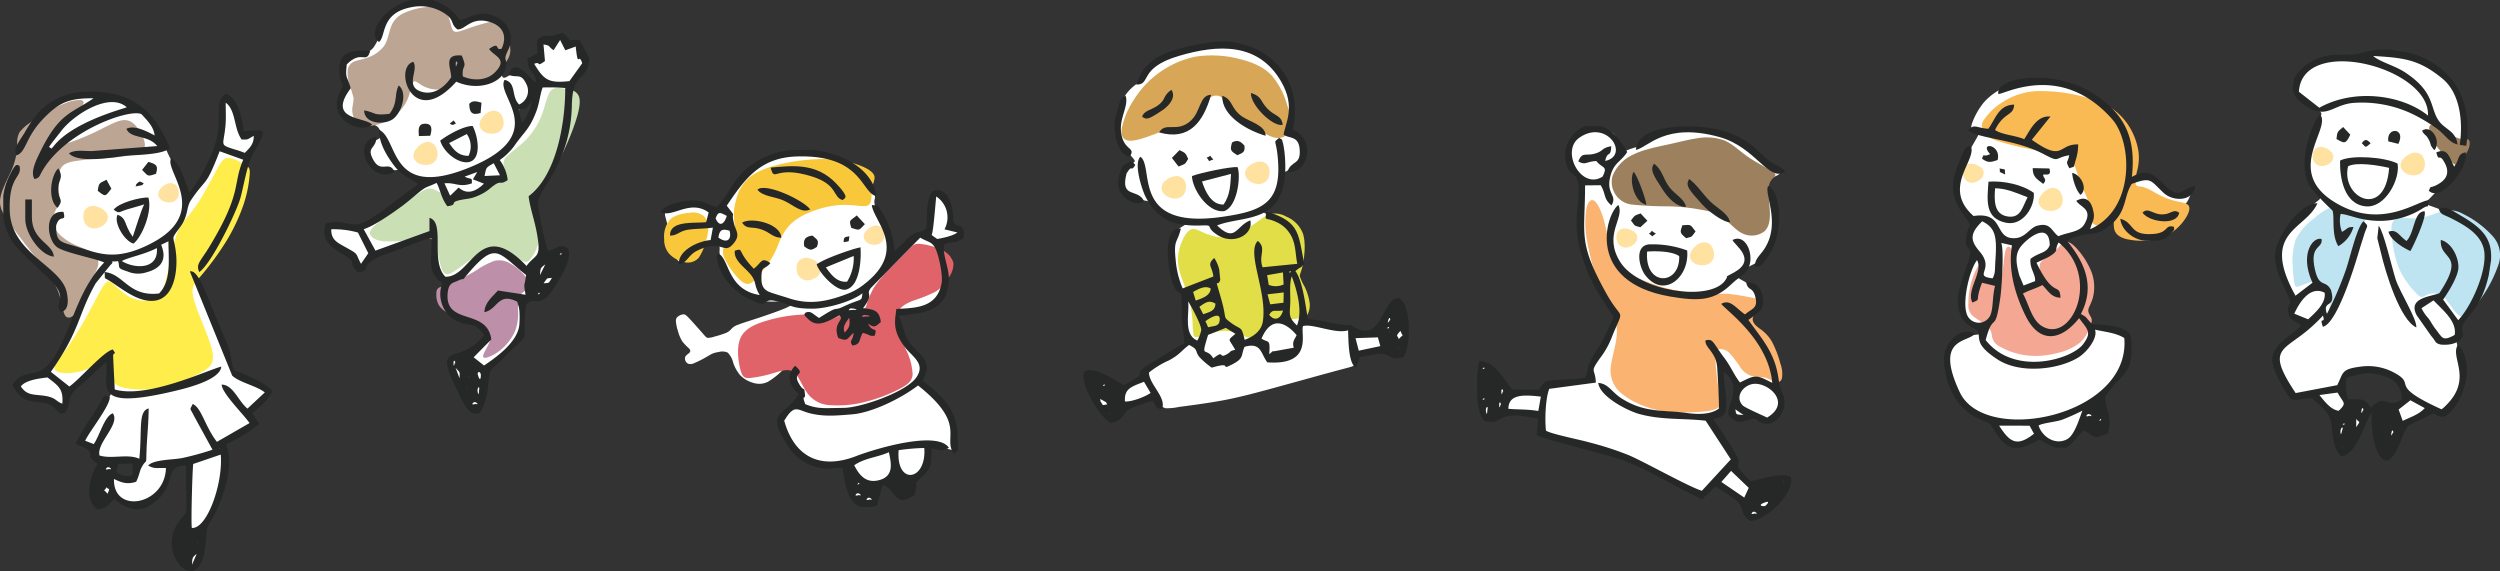
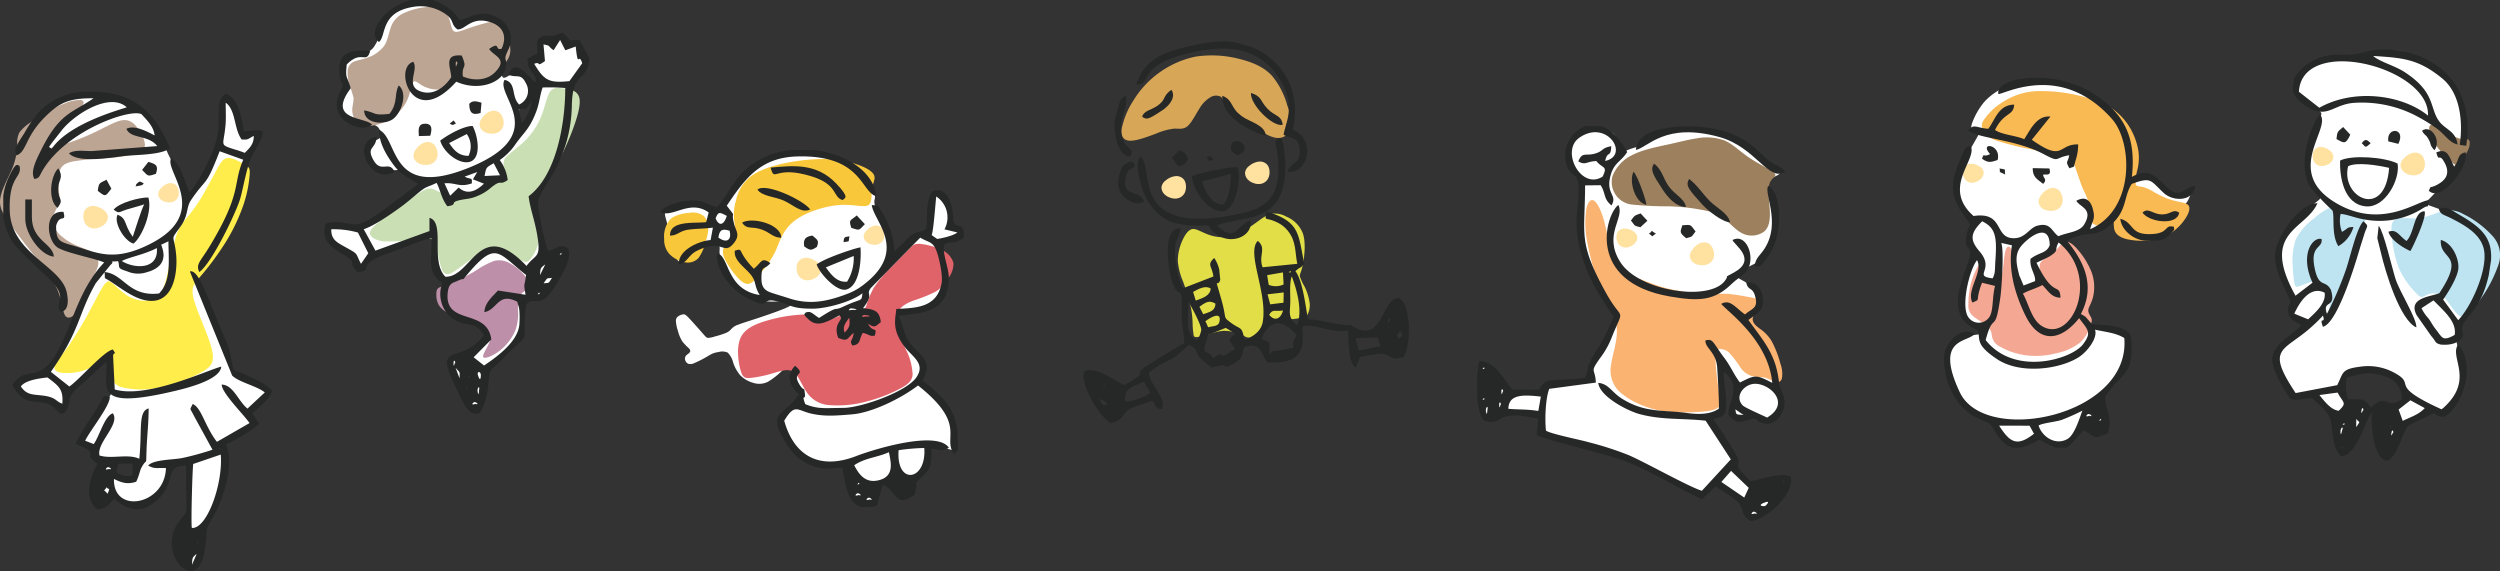
<svg xmlns="http://www.w3.org/2000/svg" id="グループ_72" data-name="グループ 72" width="577" height="131.795" viewBox="0 0 577 131.795">
  <rect x="0" y="0" width="577" height="131.795" fill="#333333" stroke="none" />
  <defs>
    <clipPath id="clip-path">
      <rect id="長方形_41" data-name="長方形 41" width="577" height="131.795" fill="none" />
    </clipPath>
  </defs>
  <g id="グループ_71" data-name="グループ 71" clip-path="url(#clip-path)">
    <path id="パス_10717" data-name="パス 10717" d="M945.065,114.22a43.411,43.411,0,0,1-1.542-4.2,28.011,28.011,0,0,1-1.05-5.116,47.817,47.817,0,0,1-.238-6.024c.036-2.045.172-4.029.211-5.2s-.018-1.515-.3-1.957-.79-.973-1.236-1.563a5.588,5.588,0,0,1-1.075-2.288,8.662,8.662,0,0,1-.091-3.551,3.743,3.743,0,0,1,1.465-2.144,5.908,5.908,0,0,1,2.183-1.088,12.374,12.374,0,0,1,3.31-.431,5.213,5.213,0,0,1,2.873.7,3.21,3.21,0,0,1,1.1,1.861,8.765,8.765,0,0,1,.312,1.711,5.738,5.738,0,0,0,.138,1.3c.1.2.31.029.629-.2a6.536,6.536,0,0,1,1.387-.789,18.8,18.8,0,0,1,1.928-.628,1.647,1.647,0,0,0,.842-.442c.413-.323,1.239-.967,2.231-1.6a10.535,10.535,0,0,1,3.914-1.6,34.008,34.008,0,0,1,6.238-.375,22.279,22.279,0,0,1,5.641.6,21.111,21.111,0,0,1,4.928,2.2,31.686,31.686,0,0,1,4.021,2.689c1.034.848,1.661,1.6,2.448,2.232a15.387,15.387,0,0,0,2.28,1.459c.548.3.7.368.7.544s-.139.46-.623.75a11.03,11.03,0,0,1-1.891.783,10.21,10.21,0,0,0-1.145.4c-.217.114-.309.251-.206.389a4.6,4.6,0,0,1,.767.81,11.318,11.318,0,0,1,1.216,2.738,15.007,15.007,0,0,1,.8,4.589,19.079,19.079,0,0,1-.82,5,14.394,14.394,0,0,1-1.382,3.48,4.986,4.986,0,0,1-1.757,1.734c-.7.435-1.54.829-2.114,1.133a7.174,7.174,0,0,0-1.252.817c-.372.3-.809.674-1.206.94s-.753.418-.439.717,1.3.744,2.174,1.3a7.027,7.027,0,0,1,2.229,2.127,5.024,5.024,0,0,1,.93,2.907,2.484,2.484,0,0,1-1.283,1.682,14.98,14.98,0,0,0-1.447,1.066,2.608,2.608,0,0,0-.674.908c-.078.217-.009.3.512.98s1.493,1.965,2.351,3.234a32,32,0,0,1,2.173,3.684,19.207,19.207,0,0,1,1.276,3.3,27.346,27.346,0,0,1,.628,2.863c.126.741.177,1.169.26,1.516a2.619,2.619,0,0,0,.5,1.041,2.913,2.913,0,0,1,.778,1.9,7.86,7.86,0,0,1-1.081,2.977,3.7,3.7,0,0,1-1.323,1.616,1.958,1.958,0,0,1-1.623-.154c-.678-.275-1.533-.726-2.056-1a2.522,2.522,0,0,0-.906-.391,1.349,1.349,0,0,0-.73.273,3.971,3.971,0,0,1-1.278.6,2.506,2.506,0,0,1-1.473-.233,1.764,1.764,0,0,1-.906-.858,2.059,2.059,0,0,1-.108-1.276,6.7,6.7,0,0,1,.5-1.178,11.04,11.04,0,0,0,.413-1.232,8.454,8.454,0,0,0,.362-1.441,2.147,2.147,0,0,0-.291-1.2c-.228-.5-.581-1.227-1.133-2.326a31.086,31.086,0,0,0-1.811-3.285c-.512-.715-.787-.673-.876-.345a6.766,6.766,0,0,0,.087,1.759c.081.814.148,1.831.176,2.674s.02,1.515.074,2.478.174,2.22.226,3.011a4.856,4.856,0,0,1-.03,1.429,1.327,1.327,0,0,1-.52.845,4.02,4.02,0,0,1-1.207.511c-.362.1-.565.116-.816.17s-.548.147-.615.321.1.431.885,1.662l3.153,4.925c.954,1.489,1.448,2.264,1.748,2.733s.405.632.271.9a10.8,10.8,0,0,0-.6.938c-.1.284.084.471.935,1.254s2.372,2.162,3.132,2.851.761.689.942.456a2.658,2.658,0,0,1,1.668-.98,24.1,24.1,0,0,1,4.152-.411c1.143-.038,1.543-.021,1.8.134s.369.444.123,1.041a14.285,14.285,0,0,1-1.73,2.652,24.875,24.875,0,0,1-3.092,3.474,5,5,0,0,1-2.75,1.395,1.876,1.876,0,0,1-1.478-.638,1.827,1.827,0,0,1-.543-.958c-.1-.415-.165-1-.273-1.353s-.26-.457-1.225-1.143l-3.806-2.7c-1.064-.757-1.416-1.005-1.591-1.13s-.176-.126-.692.4l-2.062,2.108c-.516.528-.516.528-.853.344s-1.012-.556-2.717-1.459-4.444-2.341-6.989-3.582-4.9-2.288-7.485-3.274-5.408-1.91-8.136-2.7-5.363-1.448-7.19-1.893-2.846-.675-3.433-.808-.741-.168-.8-.435a7.071,7.071,0,0,1,.033-1.528,16.813,16.813,0,0,0,.073-2.3c-.057-.517-.246-.533-1.547-.641l-5.117-.42a5.941,5.941,0,0,0-2.113-.032,10.543,10.543,0,0,0-1.054.668,6.2,6.2,0,0,1-1.929.71c-.678.111-1.281.022-1.662-1.065a34.676,34.676,0,0,1-.781-4.8,19.425,19.425,0,0,1-.475-3.8,4.485,4.485,0,0,1,.926-2.287c.344-.434.537-.455.964-.16s1.089.91,1.7,1.441a13.421,13.421,0,0,1,1.633,1.55,9.1,9.1,0,0,1,1.124,1.837,10.1,10.1,0,0,1,.475,1.2c.07.212.07.212,1.453.2a51.252,51.252,0,0,0,5.544-.247c1.4-.214,1.427-.617,1.447-.878s.027-.375,1.718-.618,5.066-.611,6.949-.816,2.277-.248,2.385-.481-.065-.657-.17-1.094a2.585,2.585,0,0,1,.088-1.568,24.8,24.8,0,0,1,1.514-3.046c.79-1.471,1.877-3.513,2.664-5.083a33.573,33.573,0,0,0,1.488-3.266c.211-.6.146-.692-.32-1.388s-1.331-1.994-2.068-3.158-1.346-2.2-1.788-2.985a20.875,20.875,0,0,1-1.166-2.38" transform="translate(-577.377 -50.656)" fill="#fff" fill-rule="evenodd" />
    <path id="パス_10718" data-name="パス 10718" d="M987.955,142.822a58.628,58.628,0,0,1-2.336-8.975,21.933,21.933,0,0,1-.18-7.46c.354-1.693,1.079-2.426,1.877-1.831s1.669,2.519,2.315,4.976,1.071,5.449,1.524,7.352.935,2.714,2.072,3.5a26.376,26.376,0,0,0,4.756,2.254c1.828.722,3.692,1.418,5.3,1.877a36.476,36.476,0,0,0,4.832.977,47.311,47.311,0,0,0,5.851.655,34.726,34.726,0,0,1,4.092-.184,66.617,66.617,0,0,1,6.6,1.122c1.567.324,1.567.324,1.005,1.093a9.366,9.366,0,0,0-1.817,3.408c-.13,1.1.735,1.761,1.648,2.459a9.335,9.335,0,0,1,2.721,2.873,23.464,23.464,0,0,1,2.015,5.2,6.6,6.6,0,0,1,.349,3.365,1.232,1.232,0,0,1-1.448.936c-.641-.137-1.34-.776-2.319-1.04s-2.237-.151-3.268-.449a5.076,5.076,0,0,1-2.6-2.022,24.238,24.238,0,0,0-2.408-3.186,2.952,2.952,0,0,0-2.605-.963c-.612.228-.755,1.034-.67,2.836s.4,4.6.705,6.468.608,2.8.376,3.51-1,1.181-2.91,1.468a43.4,43.4,0,0,1-7.575.252,21.714,21.714,0,0,1-7.094-1.4c-2.378-.912-5.011-2.376-6.378-4.1a6.971,6.971,0,0,1-1.217-5.532c.248-1.835.843-3.53,1.109-5.4a12.427,12.427,0,0,0-2.209-9.619,19.086,19.086,0,0,1-2.108-4.413" transform="translate(-619.31 -78.169)" fill="#fab370" fill-rule="evenodd" />
    <path id="パス_10719" data-name="パス 10719" d="M1023.372,102.347a48.439,48.439,0,0,0-8.678-1.021,81.3,81.3,0,0,1-8.61-.416,5.236,5.236,0,0,1-4.359-6.58,9.166,9.166,0,0,1,4.618-4.869c2.477-1.272,5.844-1.89,8.409-2.451s4.328-1.065,6.37-1.36a12.285,12.285,0,0,1,6.34.434c1.978.818,3.612,2.541,5.853,4.049s5.083,2.8,5.8,3.554-.7.959-1.174,2.437.013,4.226.093,6.389-.241,3.745-1.351,4.66a4.861,4.861,0,0,1-4.569.584c-1.557-.584-2.771-2-4.008-3.075a10.163,10.163,0,0,0-4.729-2.334" transform="translate(-629.55 -53.708)" fill="#9d805e" fill-rule="evenodd" />
    <path id="パス_10720" data-name="パス 10720" d="M1004.956,145.515a2.885,2.885,0,0,1-.309-2.349,1.863,1.863,0,0,1,1.681-1.121,3.566,3.566,0,0,1,2,.577,1.95,1.95,0,0,1,.986,1.172,1.9,1.9,0,0,1-.3,1.353,2.613,2.613,0,0,1-.995.872,2.671,2.671,0,0,1-1.442.4,2.014,2.014,0,0,1-1.628-.9" transform="translate(-631.454 -89.288)" fill="#ffe1a0" fill-rule="evenodd" />
    <path id="パス_10721" data-name="パス 10721" d="M1055.74,153.847a3.4,3.4,0,0,0-.8-2.673,2.191,2.191,0,0,0-2.348-.393,4.194,4.194,0,0,0-1.873,1.588,2.3,2.3,0,0,0-.494,1.735,2.24,2.24,0,0,0,.972,1.312,3.08,3.08,0,0,0,1.491.456,3.153,3.153,0,0,0,1.741-.27,2.375,2.375,0,0,0,1.315-1.755" transform="translate(-660.164 -94.675)" fill="#ffe1a0" fill-rule="evenodd" />
    <path id="パス_10722" data-name="パス 10722" d="M981.54,167.518c.511-.509,1.556.662.564.263-.011,0-1.249.421-.564-.263m-38.65-89.129h3.767c1.994.689,4.09,2.516,5.975,5.981-1.508,2.328-3.025,2.386-3.855,5.458-1.163,4.3,1.708,4.418.227,6.859-1.926-1.567-1.253-2.711-2.5-4.663l-3.593.039c0,11.416-1.77,12.962,4.921,24.974,3.782,6.787,4.2,2.743,1.251,10.042a19.162,19.162,0,0,1-2.732,4.876c-2.472,3.5-1.088,2.166-.954,5.624l-10.756,1.443c-.864,2.2-1.048,6.98-.76,9.642,1.113.772,7.97,2.118,9.987,2.709a73.528,73.528,0,0,1,9.2,2.987c4.083,1.792,13.788,7.27,16.8,8.188l6.677-7.25-5.809-8.924c-5.368-.607-10-.114-15.242-1.525-2.866-.771-9.257-4.109-9.538-7.208,2.393.214,3.11,2.178,5.477,3.658,5.362,3.353,9.562,2.533,14.994,3.295,2.64.368,5.447.372,7.352-1.006.124-1.041-.263-7.863-.379-9.491-.259-3.621-2.831-4.49-2.714-6.252,1.865-.467,1.6.409,4.389,4.077,1.406,1.849,2.328,4.073,3.583,5.631,3.687-1.847,3.7-1.806,7.45.088-.886-9.917-10.53-16.611-11.777-18.231,2.076-1.186,3.315.932,5.5,2.446,1.448-1.332,2.922-1.342,2.453-3.676-.593-2.951-1.746-1.547-2.191-3.747,2.583-.146,3.693,1.635,3.881,4.08.2,2.593-1.685,3.275-3.373,4.616,2.684,3.8,5.692,6.985,6.735,12.272.578,2.927.093,2.16,1.239,4.882,1.39,3.3-1.362,7.383-4.278,6.765-2.794-.592-.859-1.723-4.218-.718-2.071.619-2.322.465-4.008-1.221-.854-1.76,3.6-6.625-1.147-10,0,2.838.573,4.834.556,7.106-.025,3.745-1.07,2.96-3.011,3.861a79.219,79.219,0,0,1,4.869,7.414c2.027,3.378.232,2.079,1.1,3.994a29.54,29.54,0,0,0,2.711,2.815c2.7-.341,6.322-2.011,9.192-1.055,1.223,3.661-5.721,10.338-9.333,10.255-2.519-1.635-1.1-2.906-3.295-4.763a45.254,45.254,0,0,0-4.686-3.172L969.9,164.47c-5.923-2.638-11.424-6.312-17.685-8.751-4.153-1.617-18.81-4.986-20.514-6.047l.388-3.834c-2.236-.2-4.5-.98-6.9-.549s-2.759,2.162-5.686.988c-.892-1.07-1.338-3.191-1.5-5.505v-4.333a24.06,24.06,0,0,1,.508-3.863c3.735.069,5.526,4.238,7.605,6.589l6.178.055c1.745-3.048,1.886-1.811,10.5-2.706,1-1.449.388-2.092,1.452-4.123,2.11-4.026,1.691-1.782,5.252-10-2.843-4.255-5.087-7.542-6.792-12.406-2.954-8.423-1.316-11.738-1.264-16.937.045-4.565-2.334-2.5-3.033-6.672a7.392,7.392,0,0,1,4.473-7.989M984.5,166.043c-.417.18-1.993-.075-.222-.751,1.812-.691.227.748.222.751m.41-4.615-1.641,2.069Zm3.743-1,.151.15c-.01-.009-.2-.1-.151-.15m-14.289.081,2.237-2.554,4.082,3.917-1.039,2.243Zm3.238-16.749,1.886,1.305c-1.7-.182-1.706.09-1.886-1.305m-57.562.463c-.168-.977.6-1.548.321-.32,0,.005-.078,1.731-.321.32m3.049-1.52c0-1.2.626-.049.3,0-.007,0-.3,1.285-.3,0m61.831,2.952c-1.158-.581-5.064-2.241-5.612-2.8-1.779-1.816-.224-4.319,2.031-4.9,3.373-.863,9.594,4.107,3.581,7.7m-65.389-4.471c.049-.05.146.077.146.147,0,.028.063.061.062.059s-.891.474-.208-.206m12.584,2.947c-2.521-.42-4.222-.294-6.906-.5.032-3.442,3.548-3.253,7.493-2.821Zm-8.518-4.467c0-1.2.626-.048.3,0-.006,0-.3,1.286-.3,0m-1.612-2.575c-1.539-1.605,1.571,1.64,0,0m-2.454-3c.049-.049.146.078.146.146,0,.029.063.064.062.062s-.891.472-.208-.208m21.821-47.548c1.729.939,1.7.033,4.143-.1,1.518,1.831,2.693,1.059,1.47,3.578-4.89,3.234-9.789-5.838-5.409-8.934,6.357-4.493,11.8,4.088,5.994,5.335.543-2.518,1.287-.569,1.4-3.4-2.333.416-1.714,1.11-3.747,1.7-2.178.636-2.956-.5-3.855,1.819" transform="translate(-577.074 -49.276)" fill="#262727" fill-rule="evenodd" />
    <path id="パス_10723" data-name="パス 10723" d="M1027.536,135.452c.48,1.241,5.762,4.469.373,7.483-2.818,1.577-.848.213-2.124,1.936-3.569,4.824-19.828,2.459-24.132-4.3-4.089-6.422,1.151-10.278-.468-13.207-2.93,2.192-7.517,17.734,11.847,21.113,6.947,1.212,10.383.953,14.4-2.97,1.961-1.912,4.031-2.278,4.241-5.462.184-2.8-1.655-5.905-4.141-4.59" transform="translate(-627.678 -80.06)" fill="#262727" fill-rule="evenodd" />
    <path id="パス_10724" data-name="パス 10724" d="M1016.63,83.953c2.805-.557,6.7-6.473,19.292-2.973,8.485,2.358,11.412,10.631,15.183,7.941-.841-1-2.278-1.471-3.519-2.345-2.745-1.935-4.619-5.58-11.969-7.319-6-1.419-18.617-1.342-18.988,4.7" transform="translate(-639.068 -49.347)" fill="#262727" fill-rule="evenodd" />
-     <path id="パス_10725" data-name="パス 10725" d="M1020.552,153.432c2.115-.163,5.821-.091,7.405,1.057.214,6.841-8.055,7.082-7.405-1.057m9.235-.26a22.924,22.924,0,0,0-8.855-1.4c-3.376.4-2.176,5.277-.862,7.03,4.265,5.687,10.343.549,9.717-5.631" transform="translate(-640.395 -95.367)" fill="#262727" fill-rule="evenodd" />
    <path id="パス_10726" data-name="パス 10726" d="M1090.439,134.164c1.134-.123,1.3.535,3.553-3.042a13.434,13.434,0,0,0,1.769-4.821c.582-3.166.574-9.264-2.186-10.744-1.072,1.683,2.963,8.378-.788,14.364-1.143,1.826-2.161,2.174-2.348,4.244" transform="translate(-685.466 -72.64)" fill="#262727" fill-rule="evenodd" />
    <path id="パス_10727" data-name="パス 10727" d="M1058.568,121.231c-.411-2.077-3.083-3.313-4.618-4.847-1.689-1.689-3.064-3.884-4.821-5.151-.968,1.569.014,2.507,3.046,5.907,1.218,1.366,4.663,4.069,6.393,4.091" transform="translate(-659.273 -69.923)" fill="#262727" fill-rule="evenodd" />
    <path id="パス_10728" data-name="パス 10728" d="M1034.583,111.686c-.382-1.934-2.471-2.766-3.858-4.592-1.485-1.956-1.589-4.005-3.547-5.406-.905,1.469-.246,2.521,1.989,5.947,1.22,1.871,3.073,4.022,5.416,4.051" transform="translate(-645.452 -63.923)" fill="#262727" fill-rule="evenodd" />
    <path id="パス_10729" data-name="パス 10729" d="M1017.485,114.387c-.012-.945-2.069-6.852-2.963-7.6-1.081,1.965.19,7.051,2.963,7.6" transform="translate(-637.502 -67.13)" fill="#262727" fill-rule="evenodd" />
    <path id="パス_10730" data-name="パス 10730" d="M1045.764,142.862c1.576-.471,1.061-.129,2.163-1.562-1.311-1.7-.911-1.557-3.049-1.432-.553,1.6-.673,1.728.885,2.994" transform="translate(-656.589 -87.88)" fill="#262727" fill-rule="evenodd" />
    <path id="パス_10731" data-name="パス 10731" d="M1013.568,134.267c1.1,1.434.588,1.091,2.164,1.563l1.632-1.5-1.566-1.692c-1.327.489-1.308.346-2.231,1.629" transform="translate(-637.143 -83.378)" fill="#262727" fill-rule="evenodd" />
    <path id="パス_10732" data-name="パス 10732" d="M1024.752,144.085c1.292.847.257.8,1.612,0-1.7-1-.387-.755-1.612,0" transform="translate(-644.174 -90.157)" fill="#262727" fill-rule="evenodd" />
    <path id="パス_10733" data-name="パス 10733" d="M211.156,29.916a9.908,9.908,0,0,1-3.264-1.062,3.309,3.309,0,0,1-1.509-2.336,6.885,6.885,0,0,1,.107-2.33,2.962,2.962,0,0,1,.4-1.2,4.892,4.892,0,0,0,.737-1.348,3.578,3.578,0,0,0-.242-1.659,8.734,8.734,0,0,1-.359-2.245,5.608,5.608,0,0,1,.471-2.092,2.947,2.947,0,0,1,1.315-1.655,7.278,7.278,0,0,1,2.652-.575,4.7,4.7,0,0,0,1.866-.287,3.563,3.563,0,0,0,1.119-1.287,6.725,6.725,0,0,0,.814-1.678c.205-.676.326-1.535.589-2.306a7.3,7.3,0,0,1,1.358-2.3,7.942,7.942,0,0,1,3.1-2.462,13.192,13.192,0,0,1,4.862-.772,8.763,8.763,0,0,1,3.7.733,14.833,14.833,0,0,1,3.015,1.859A3.69,3.69,0,0,1,233.1,6.361a5.677,5.677,0,0,0,.465,1.119c.165.158.4-.033.876-.489a6.313,6.313,0,0,1,2.206-1.528,6.7,6.7,0,0,1,3.526-.052,8.343,8.343,0,0,1,3.311,1.425,3.206,3.206,0,0,1,1.127,2.131,11.272,11.272,0,0,1,.147,2.329,6.507,6.507,0,0,1-.311,1.756,13.132,13.132,0,0,0-.5,1.685,13.779,13.779,0,0,0-.027,1.409c-.032.467-.182.976-.244,1.419a3.787,3.787,0,0,0,.015,1.123,1,1,0,0,0,.266.646c.149.114.378.114.844-.114a14.155,14.155,0,0,1,1.755-.872,1.754,1.754,0,0,1,1.558.2,6.343,6.343,0,0,1,1.452,1.284,3.773,3.773,0,0,1,.791,1.51,4.152,4.152,0,0,1,.118,2.441,5.577,5.577,0,0,1-1.7,2.1c-.656.583-1.21,1.054-1.48,1.32s-.258.326-.229,1.076a22.544,22.544,0,0,0,.236,2.944c.16.753.433.818.569.85s.136.032.463-.484a21.324,21.324,0,0,0,1.643-3.075,47.842,47.842,0,0,0,1.719-4.853c.388-1.307.5-1.9.649-2.455a4.9,4.9,0,0,0,.316-1.467c-.038-.392-.312-.657-.7-1.216a11.293,11.293,0,0,1-1.116-2.043c-.24-.631-.228-1.04-.013-1.268a1.227,1.227,0,0,1,1.009-.229c.375.047.707.188.866.016s.144-.657.141-1.367a17.28,17.28,0,0,1,.09-2.211c.085-.568.247-.77.649-.826a2.65,2.65,0,0,1,1.452.262c.408.228.583.595.749.551s.326-.5.579-.845a1.82,1.82,0,0,1,.872-.671.547.547,0,0,1,.664.293,4.942,4.942,0,0,1,.508,1.166,2.41,2.41,0,0,0,.3.814c.124.113.316.032.645-.128a3.925,3.925,0,0,1,1.2-.436,1.031,1.031,0,0,1,.92.359,1.506,1.506,0,0,1,.189.981,4.208,4.208,0,0,0,.066,1.284c.112.258.374.192.64.188a.648.648,0,0,1,.654.3c.117.245.077.678-.259,1.418a20.38,20.38,0,0,1-1.458,2.523,19.09,19.09,0,0,1-1.148,1.535c-.305.381-.566.723-.7.895s-.13.171-.19,1.114-.18,2.83-.331,4.831a33.149,33.149,0,0,1-.965,6.45,42.194,42.194,0,0,1-2.685,6.9,50.689,50.689,0,0,1-2.439,4.47c-.624,1.026-1.022,1.633-1.315,2.034s-.484.593-.406.991.424,1,.669,2.054.387,2.566.549,3.891.342,2.465.383,3.536-.062,2.073-.023,2.651.218.735.921.539,1.933-.742,2.855-1.124a3.916,3.916,0,0,1,1.831-.507c.3.09.277.484.147,1.081a12.641,12.641,0,0,1-.973,2.686c-.6,1.291-1.561,3.073-2.335,4.457a20.326,20.326,0,0,1-1.779,2.849c-.417.478-.664.449-.953.394a4.027,4.027,0,0,0-.908-.122,6.355,6.355,0,0,0-.841.182,3.988,3.988,0,0,1-1.036.034c-.368-.03-.739-.1-.929.188a5.891,5.891,0,0,0-.244,2.219c-.046,1.3-.132,3.268-.283,4.549a5.678,5.678,0,0,1-.625,2.314,7.945,7.945,0,0,1-1.621,1.7c-1.07.983-2.914,2.67-4.1,3.766s-1.727,1.6-2,1.851-.269.253-.232.559a8.569,8.569,0,0,1,.028,1.875,25.861,25.861,0,0,1-.591,3.419,12.721,12.721,0,0,1-.914,2.778c-.336.634-.7.907-1.4.067A37.027,37.027,0,0,1,234.07,91.2a33.013,33.013,0,0,1-2.171-4.418,2.067,2.067,0,0,1,.2-2.132,3.028,3.028,0,0,1,1.483-.953,3.587,3.587,0,0,1,1.531-.107c.4.066.641.2,1.06-.033a10.277,10.277,0,0,0,1.737-1.576,21.953,21.953,0,0,0,1.958-2.2,1.16,1.16,0,0,0,.166-1.418,5.8,5.8,0,0,0-1.244-1.578A4.029,4.029,0,0,0,237.175,76a15.947,15.947,0,0,1-2.422-.863,9.15,9.15,0,0,1-2.7-1.889,5.316,5.316,0,0,1-1.313-2.672,16.122,16.122,0,0,1-.209-2.9,2.978,2.978,0,0,0-.234-1.545,6.827,6.827,0,0,0-.962-.94,2.742,2.742,0,0,1-.679-1.954c-.1-1.212-.069-3.229-.1-4.73a15.416,15.416,0,0,0-.237-2.934c-.118-.449-.263-.362-1.364.064s-3.159,1.191-5.608,2.08-5.29,1.9-6.852,2.624a4.485,4.485,0,0,0-2.276,1.773c-.433.6-1.015,1.366-1.381,1.483s-.517-.409-.653-.944a4.194,4.194,0,0,0-.741-1.718A11.4,11.4,0,0,0,207,58.77a15.01,15.01,0,0,1-3.108-2.445,2.35,2.35,0,0,1-.338-2.173c.153-.483.329-.6,1.091-.586a30.393,30.393,0,0,1,3.074.272,17.384,17.384,0,0,0,2.1.26c.554,0,1.081-.141,2.8-1.116s4.618-2.783,7.043-4.461,4.37-3.224,5.343-4,.973-.772.538-.994-1.307-.663-2.119-1.116-1.565-.917-2.031-1.231a1.911,1.911,0,0,0-1.113-.5c-.466-.022-1.218.1-2.18.084a9.348,9.348,0,0,1-2.946-.469,2.78,2.78,0,0,1-1.6-1.467,7.275,7.275,0,0,1-.65-2.222,2.242,2.242,0,0,1,.248-1.559,3.532,3.532,0,0,1,1.269-1.113,9.289,9.289,0,0,0,1.448-.814c.262-.263.152-.548-.016-.964a4.408,4.408,0,0,0-.723-1.318,2.2,2.2,0,0,0-1.163-.6,6.208,6.208,0,0,0-1.129-.124,10.881,10.881,0,0,1-1.676-.2" transform="translate(-127.876 -1.462)" fill="#fff" fill-rule="evenodd" />
    <path id="パス_10734" data-name="パス 10734" d="M274.916,166.932a47.363,47.363,0,0,0,5.428-2.852,18.27,18.27,0,0,1,4.275-2.232,4.883,4.883,0,0,1,3.79.756,11.556,11.556,0,0,1,3.561,3.194,2.108,2.108,0,0,1,.126,2.561c-.458.57-1.258.817-1.659,1.607a9.073,9.073,0,0,0-.406,3.547,11.22,11.22,0,0,1-.687,4.555,12.029,12.029,0,0,1-3.526,4.511c-1.507,1.183-3.176,1.836-3.681,1.618s.159-1.306.765-2.456,1.156-2.365.011-3.589-3.985-2.462-5.824-3.166-2.677-.877-3.467-1.266a4.46,4.46,0,0,1-1.948-1.756,5.058,5.058,0,0,1-.508-2.387c0-.71.091-1.213.637-1.534s1.545-.457,3.113-1.11" transform="translate(-170.459 -101.661)" fill="#bd8fa9" fill-rule="evenodd" />
    <path id="パス_10735" data-name="パス 10735" d="M244.429,89.908c-.868-1.057-2.256-.685-4.38-.33a29.967,29.967,0,0,1-6.938.5c-1.952-.2-3-.931-3.2-1.681s.436-1.519,2.373-3.057,5.175-3.846,7.332-5.335,3.232-2.154,4.177-2.125,1.76.753,3.179,1.266a10.58,10.58,0,0,0,5.667.349,23.559,23.559,0,0,0,6.164-2.553c1.52-.856,2.141-1.338,2.286-2.017a6.742,6.742,0,0,0-.318-2.3,2.258,2.258,0,0,1,.849-2.3c.927-.92,2.724-2.132,4.24-3.678a16.676,16.676,0,0,0,3.58-5.5c.826-2.079,1.241-4.359,1.926-5.473s1.642-1.062,3.06-.907,3.3.414,3.758,2.078-.5,4.732-1.4,7.183a60.619,60.619,0,0,1-2.764,6.37c-1.029,2.085-2.25,4.421-3.31,6.1a28.68,28.68,0,0,1-2.575,3.456,2.843,2.843,0,0,0-.916,2.278,20.993,20.993,0,0,0,.891,4.245,8.719,8.719,0,0,1,.619,3.962,8.811,8.811,0,0,1-1.752,3.678c-.667.8-1.137.888-1.99.444s-2.087-1.413-3.346-2.043a6.148,6.148,0,0,0-3.811-.7,10.282,10.282,0,0,0-3.884,1.878c-1.36.936-2.827,2.085-3.954,2.877s-1.916,1.228-2.526,1.063-1.039-.933-1.429-2.559-.739-4.112-1.607-5.169" transform="translate(-144.502 -34.372)" fill="#cae0b4" fill-rule="evenodd" />
    <path id="パス_10736" data-name="パス 10736" d="M231.107,21.726c-.382.609-.621,2.376-1.254,3.868a9.694,9.694,0,0,1-2.889,3.713,10.819,10.819,0,0,1-4.283,2.184c-1.622.393-3.433.391-4.435-.445a4.508,4.508,0,0,1-1.14-3.543,16.726,16.726,0,0,0,.289-2.15,22.584,22.584,0,0,0-.893-2.839,9.548,9.548,0,0,1-.486-3.344,2.471,2.471,0,0,1,1.242-2.151c.782-.422,1.968-.528,3.341-1.029a8.035,8.035,0,0,0,3.807-2.671c.875-1.272,1.066-2.92,1.561-4.287a5.537,5.537,0,0,1,2.977-3.3,15.861,15.861,0,0,1,6.181-1.462c1.926-.02,3.209.539,3.9,1.7s.792,2.937,1.263,3.657,1.314.394,3.08-.215a50.536,50.536,0,0,1,6.128-1.8c1.67-.3,2.319-.008,2.939,1.365a14.025,14.025,0,0,1,1.129,5.437c-.085,1.609-.85,2.373-1.685,3.507s-1.743,2.638-3.044,3.378a5.753,5.753,0,0,1-4.19.382c-1.194-.334-1.886-.979-2.638-.8s-1.564,1.182-2.615,1.779a5.825,5.825,0,0,1-3.522.645,7.468,7.468,0,0,1-3.056-1.133c-.8-.514-1.325-1.063-1.707-.454" transform="translate(-135.781 -2.686)" fill="#bda594" fill-rule="evenodd" />
    <path id="パス_10737" data-name="パス 10737" d="M262.479,91.5a3.4,3.4,0,0,0-.8-2.673,2.192,2.192,0,0,0-2.348-.393,4.2,4.2,0,0,0-1.874,1.588,2.3,2.3,0,0,0-.493,1.735,2.231,2.231,0,0,0,.972,1.311,3.083,3.083,0,0,0,1.49.457,3.145,3.145,0,0,0,1.741-.27,2.374,2.374,0,0,0,1.315-1.755" transform="translate(-161.509 -55.481)" fill="#ffe1a0" fill-rule="evenodd" />
    <path id="パス_10738" data-name="パス 10738" d="M303.543,72.074a3.4,3.4,0,0,0-.8-2.673,2.2,2.2,0,0,0-2.348-.394,4.2,4.2,0,0,0-1.873,1.589,2.3,2.3,0,0,0-.494,1.735A2.233,2.233,0,0,0,299,73.642a3.074,3.074,0,0,0,1.491.457,3.146,3.146,0,0,0,1.741-.27,2.373,2.373,0,0,0,1.315-1.754" transform="translate(-187.323 -43.271)" fill="#ffe1a0" fill-rule="evenodd" />
    <path id="パス_10739" data-name="パス 10739" d="M235.929,105.791c.509-.511,1.548.663.561.263-.012,0-1.242.422-.561-.263m26.8-79.5v.788c-1.081,4.9-3.891,2.386-4.045,10.146-.243,12.256-6.759,18.684-7.754,21.684-.364,1.1,1.632,10.747,2.272,11.751,2.559-.323,1.889-1.7,4.619-.542,1.028,2.643-1.637,6.538-3.07,8.868-3.545,5.763-4.757,1.838-6.6,4.152-1.379,10.767,2.029,4.924-5.529,12.617-2.911,2.964-2.847,1.667-3.212,5.915-.163,1.894-.843,5.115-2.106,6.519a1.892,1.892,0,0,1-.368.141h-.845c-1.817-.489-3.168-3.987-3.877-5.412-5.983-12.009.684-5.357,6.188-12.708-2.381-3.711-3.708-1.426-7.345-3.905a7.056,7.056,0,0,1-2.273-8.1c-3.8-2.78-2.281-5.455-2.517-10.435-2.164.395-6.494,2.385-9.237,3.288-9.177,3.019-3.333,4.073-7.77,4.631-2.986-2.968,1.051-1.564-4.671-4.959-2.381-1.413-3.674-3.363-2.712-6.258,3.2-1.074,4.786.333,7.207.134,1.689-.139,3.589-1.622,5.078-2.523l9.038-6.754c-2.665-1.924-3.686-1.644-6-4.89-1.585-2.227-3.016-4.8-3.019-7.633,4.617,1.96,2.168,16.488,21.173,8.57,18.608-7.753,5.559-16.571,7.815-20.1,2.8.658,1.451,3.83,3.351,5.688a3.431,3.431,0,0,0,1.6-4.836c-1.209-2.521-2.161-1.194-4.041-2.029,1.624-4.619,5.23,1.5,6.252,1.74.293-2.587-1.719-1.358-1.892-5.439l2.323-1.263c.018-1.915-.8-3.419,1.462-3.991.809-.2,1.161.1,2.186-.064.911-.143.872-.414,2.144-.653,2.8,2.3.188,1.6,3.935,1.679Zm-25.788,76.961c-.167-.98.592-1.552.32-.322,0,.006-.078,1.735-.32.322m-2.528-1.016.151.151c-.01-.01-.2-.1-.151-.151m.506-2.54.151.152c-.01-.009-.2-.1-.151-.152m-3.058-1.938c1.1,1.225.951.791.905,2.4Zm5.08,1.43c0-.769.8-.565.742.393-.116,1.883-.742-.387-.742-.393m-3.05-3.363,2.055,1.65Zm-2.512.823c0-1.2.623-.048.3,0-.006,0-.3,1.291-.3,0M251.1,80.4c.049-.049.146.078.146.147,0,.028.062.062.061.06s-.886.475-.206-.207m-3.108.472-6.362-.975c-1.452,1.6-3.007,2.822-3.138,5,3.06-.6,3.129-4.654,7.535-2.446a.6.6,0,0,1,.16.348c.053.586.6.82.4,4.739-.212,4.07-5.059,7.574-8.167,9.67l-2.4-1.9,4.075-4.126c-.962-7.3-10.818-3.095-10.069-10.745.224-2.29,1.185-2.245,2.214-2.732,2.213-1.047.656.426,2.414-1.639,6.592-7.741,6.942-4.88,13.459.236-.327,2.948-.638,1.494-.116,4.571m4.163-2.634c1.054-1.476.6-1.069,1.936-1.262-.882,1.374-.54,1.1-1.936,1.262m.376-4.353-1.2,2.459c.083-1.437,0-1.647,1.2-2.459m3.626-2.627c.049-.049.146.078.146.147,0,.028.062.062.061.06s-.886.475-.206-.207m-53.006-5.5a21.184,21.184,0,0,1,6.154.755l2.389,4.771-1.682,2.456c-1.411-2.66-.4-2.075-3.567-3.846-1.91-1.068-3.336-1.684-3.294-4.136m29.371-9.607L230.6,58.026l-1.316-2.879c2.657-.2,3.369,1.014,6.311.029.108-1.6-.17-.756-1.647-1.568l2.9-1.061-1,1.687,2.548,1c-3.57,3.49-5.51,1.013-5.878.911m8.134-5.63L242.1,53.3l-3.553.165c.375-2.136.407-1.934,2.109-2.95m8.049,7.625c.319,2.676,1.391,5.648,1.91,8.536,1.081,6.022-.24,4.613-2.393,7.546-10.981-11.495-12.568,2.723-18.733,2.486-3.571-3.577.067-12.561-3.669-13.582v3.047L213.359,70.69l-2.714-4.939c2.432-.789,6.305-3.492,8.6-5.158,1.115-.809,2.55-2.013,3.648-2.939,2.414-2.034,2.2-1.439,4.575-2.6.908,1.657.981,3.381,2.484,5.4,3.114-.464-.681-.989,4.685-1.724a8.787,8.787,0,0,0,2.3-.669,10.986,10.986,0,0,0,3.134-1.944c2.622-2.074,1.735-.286,3.812-1.719a9.6,9.6,0,0,0-1.836-4.61,14.728,14.728,0,0,0,3.263-3.137c2.2-3.258,3.517-3.742,5.148-8.035.78-2.048.846-3.85,1.49-5.575a45.421,45.421,0,0,1,5.213.119c0,8.244-2.056,20.187-8.464,24.981m-1.519-16.9-.767-3.024c2.027-.726.983.789,3.035-1.967a10.629,10.629,0,0,1-2.268,4.991M252.141,23.1c1.77.331.857.3,2.325,1.341l1.512-2.368,1.2,2.379,2.4-.868c.574,5.46.625,1.1,1.5,3.862l-2.955,4.122c-4.746.493-5.824-.152-8.127-3.991,1.717-.685.282.967,2.485-.639ZM213.595,44.422c-6.043,1.019-1.537,11.249,4.175,8.083-1.285-2.775-3.143.5-4.932-2.81-1.658-3.068.72-2.4.757-5.274" transform="translate(-126.702 -12.846)" fill="#262727" fill-rule="evenodd" />
    <path id="パス_10740" data-name="パス 10740" d="M251.624,14.73c0-1.2.623-.049.3,0-.006,0-.3,1.289-.3,0M241.363,0h4.861A11.389,11.389,0,0,1,252.6,4.681c3.353-1.146,5.19-2.44,8.63-.616a5.477,5.477,0,0,1,2.459,7.542c-1.23,2.58-.11,1.577-.527,4-.605,3.516-6.305,5.56-11.415,3.243-10.094,11.325-14.62-3.3-9.916-4.583,1.328,1.949-2.09,5.7,1.908,6.907,2.865.865,5.375-1.086,6.851-3.368-.154-2.359-1.851-5.388,2.423-4.991,1.426,3.37-.029,1.8.248,4.83,2.5,1.065,5.52.962,7.417-.954,3.118-3.149-.2-3.644-1.357-5.392,2.725-1.917,1.247.531,2.9-.07,1.523-3.346-.107-5.6-3.384-6.321-3.793-.838-5.058,1.974-6.806,1.883-1.879-1.364-.315-2.361-3.943-4.251a10.037,10.037,0,0,0-6.458-.919c-7.493,1.265-6.01,6.8-7.726,8.072-2.965-2.221,1.523-8.283,7.464-9.7" transform="translate(-146.442)" fill="#262727" fill-rule="evenodd" />
    <path id="パス_10741" data-name="パス 10741" d="M217.409,48.532c-1.429-1.849-10.641-.853-4.926-8.417-.77-2.838-1.341-1.945-.925-5.5,3.468-3.532,4.524.175,5.432-3.178-3.282,0-8.09-.536-7.016,6.041.4,2.439,1.1,1.23.287,2.958-.542,1.148-2.257,4.2.5,6.91,1.627,1.6,4.881,2.605,6.65,1.185m6.154-9.055c-1.136,1.99-.076,3.921-2.153,6.559-3.954.468-3.1-.334-5.851-.8.032,3.106,4.552,3.435,6.585,2.057,1.947-1.32,3.638-5.969,1.418-7.819" transform="translate(-131.527 -19.755)" fill="#262727" fill-rule="evenodd" />
    <path id="パス_10742" data-name="パス 10742" d="M275.634,82.235,279.7,80.16a4.932,4.932,0,0,1,.4,5.034c-2.211-.02-3.3-1.193-4.464-2.96m-2.066-.552c1.314,4.394,8.879,8.088,8.655,1.1a11.694,11.694,0,0,0-1.157-4.481c-1.991-.056-5.7,1.992-7.5,3.381" transform="translate(-171.969 -49.221)" fill="#262727" fill-rule="evenodd" />
    <path id="パス_10743" data-name="パス 10743" d="M260.21,79.725l2.628-.072c.4-1.4.572-2.779-1.189-2.782-1.627,0-1.561,1.3-1.439,2.854" transform="translate(-163.537 -48.322)" fill="#262727" fill-rule="evenodd" />
    <path id="パス_10744" data-name="パス 10744" d="M291.618,63.539c.024,1.966.61,2.756,2.615,2.119l.213-2.38c-1.326-.374-2.049-.545-2.828.261" transform="translate(-183.315 -39.581)" fill="#262727" fill-rule="evenodd" />
    <path id="パス_10745" data-name="パス 10745" d="M279.482,75.644c.767.5.766.318,1.473-.087-.794-.416-.013-1.17-1.473.087" transform="translate(-175.686 -47.115)" fill="#262727" fill-rule="evenodd" />
    <path id="パス_10746" data-name="パス 10746" d="M1212.542,70.894c.335-.823.917-2.141,1.7-3.623s1.766-3.131,2.29-4.072.59-1.174.486-1.318-.376-.2-.667-.259a2.381,2.381,0,0,1-.848-.286c-.251-.165-.446-.432-.041-1.6a16.3,16.3,0,0,1,2.765-4.782,13.773,13.773,0,0,1,4.935-3.458,15.743,15.743,0,0,1,6.349-1.515,27.511,27.511,0,0,1,7.587,1.294,28.031,28.031,0,0,1,6.7,2.69,14.5,14.5,0,0,1,3.885,3.736,20.98,20.98,0,0,1,2.835,4.4,14.1,14.1,0,0,1,1.036,4.876,36.916,36.916,0,0,1-.051,4.44c-.073,1.065-.144,1.493-.057,1.559s.334-.228,1.294-.457a11.114,11.114,0,0,1,3.686-.209,3.228,3.228,0,0,1,2.037,1.283,22.651,22.651,0,0,0,1.732,1.7,4.28,4.28,0,0,0,3.622,1.077,5.293,5.293,0,0,0,1.716-.757c.4-.25.564-.377.484.055a7.841,7.841,0,0,1-1,2.378,27.518,27.518,0,0,0-1.869,2.779c-.4.9-.332,1.794-.715,2.521a8.71,8.71,0,0,1-4.723,2.995,7.98,7.98,0,0,1-3.592-.63,10.5,10.5,0,0,1-2.882-1.889c-.917-.785-1.9-1.713-2.451-2.106s-.654-.25-1.116.253a9.873,9.873,0,0,1-2.26,1.922,8.648,8.648,0,0,1-2.9.925c-.772.116-1.171.1-1.528.161s-.675.217-1.213.369a16.816,16.816,0,0,0-1.844.539,2.278,2.278,0,0,0-1.064.831.987.987,0,0,0-.169.758c.048.2.18.341.584.827a16.187,16.187,0,0,1,1.713,2.44,20.028,20.028,0,0,1,1.563,3.661,9.173,9.173,0,0,1,.442,3.214c-.029,1.2-.209,2.722-.307,3.779a8.5,8.5,0,0,0-.03,2.136,4.04,4.04,0,0,0,.514,1.314,3.415,3.415,0,0,0,1.047,1.283,6.821,6.821,0,0,0,2.195.667c1.026.22,2.4.533,3.567.909a11.126,11.126,0,0,1,2.644,1.181,1.391,1.391,0,0,1,.7,1.237,19.358,19.358,0,0,1,.02,2.614,11.583,11.583,0,0,1-.7,3.87,11.031,11.031,0,0,1-2.448,3.5c-.95.943-1.889,1.591-2.4,2.046s-.609.722-.449,1.176a12.2,12.2,0,0,1,.8,2.132,13.268,13.268,0,0,1,.211,3.428,3.525,3.525,0,0,1-.5,1.841,1.188,1.188,0,0,1-.985.517,3.746,3.746,0,0,1-1.574-.276,6.633,6.633,0,0,1-1.341-.806c-.35-.251-.586-.41-.8-.374s-.406.27-.73.687-.778,1.019-1.283,1.566a7.57,7.57,0,0,1-1.6,1.362,3.775,3.775,0,0,1-1.68.534,4.507,4.507,0,0,1-1.924-.253,7.873,7.873,0,0,1-1.766-.985,3.176,3.176,0,0,0-.9-.579,1.611,1.611,0,0,0-.967.219c-.417.187-.954.474-1.727.781a11.749,11.749,0,0,1-2.558.734,3.291,3.291,0,0,1-1.722-.2,4.588,4.588,0,0,1-1.241-.828,10.742,10.742,0,0,1-1.976-1.987,15.077,15.077,0,0,1-1.04-2.116c-.252-.462-.516-.528-1.12-.746a15.833,15.833,0,0,1-2.477-1.116,11.526,11.526,0,0,1-2.62-2.048,11.719,11.719,0,0,1-1.978-2.888,20.12,20.12,0,0,1-1.353-3.677c-.347-1.3-.586-2.623-.8-3.6a3.526,3.526,0,0,1-.105-2.283,5.626,5.626,0,0,1,2-2.036,9.717,9.717,0,0,1,2.945-1.344c1.012-.258,2.011-.3,2.616-.435a1.23,1.23,0,0,0,.946-.612.61.61,0,0,0,.032-.694,2.3,2.3,0,0,0-1.055-.479,8.306,8.306,0,0,1-1.793-.663,4.671,4.671,0,0,1-1.349-1.206,5.1,5.1,0,0,1-.67-1.305,5.823,5.823,0,0,1-.476-3.1,29.051,29.051,0,0,1,1.374-5.435c.538-1.622.927-2.626,1.247-3.424a4.272,4.272,0,0,0,.5-1.914,6.3,6.3,0,0,0-.69-1.552,3.83,3.83,0,0,1-.3-1.827,5.949,5.949,0,0,1,.484-1.8,2.668,2.668,0,0,0,.387-1.433,4.831,4.831,0,0,0-1-1.647,14.047,14.047,0,0,1-1.651-2.73,15.206,15.206,0,0,1-1.07-3.661,8.449,8.449,0,0,1-.019-2.476,6,6,0,0,1,.5-1.717" transform="translate(-760.264 -31.421)" fill="#fff" fill-rule="evenodd" />
    <path id="パス_10747" data-name="パス 10747" d="M1225.343,156.18a17.106,17.106,0,0,0-1.56,4.014,18.892,18.892,0,0,0-.516,4.429,3.172,3.172,0,0,0,.951,2.725c.836.779,2.393,1.58,3.263,2.313a3.185,3.185,0,0,1,1.19,2.153,3.175,3.175,0,0,0,1.569,2.508,16.8,16.8,0,0,0,6.388,2.2,18.563,18.563,0,0,0,6.96-.5,13.011,13.011,0,0,0,5.468-2.459,9.045,9.045,0,0,0,2.329-3.747c.368-1,.46-1.44.242-1.955s-.744-1.11-.686-1.8.7-1.465,1.076-2.92a10.01,10.01,0,0,0-.321-5.827,18.027,18.027,0,0,0-3.758-5.814c-1.2-1.211-1.873-1.275-2.4-1.092a4.11,4.11,0,0,0-1.465,1.193,14.987,14.987,0,0,1-2.153,1.923c-.874.615-1.9,1.117-2.164,1.977a5.142,5.142,0,0,0,.556,2.942c.335.862.518,1.367-.135,1.779a11.169,11.169,0,0,1-3.182.916c-1.042.183-1.637.228-2.183-.407a7,7,0,0,1-1.214-3.52c-.171-1.569-.018-3.389-.215-4.492s-.74-1.488-1.118-1.2-.589,1.244-.784,2.81a38.664,38.664,0,0,1-.712,4.871c-.34,1.128-.843,1.21-1.635.957a4.524,4.524,0,0,1-2.394-1.691,6.6,6.6,0,0,1-.576-2.535c-.1-.559-.352-.555-.822.246" transform="translate(-768.963 -94.503)" fill="#f4a893" fill-rule="evenodd" />
    <path id="パス_10748" data-name="パス 10748" d="M1248.7,70.948a49.736,49.736,0,0,1-5.6-.938,59.393,59.393,0,0,1-7.972-1.97,5.311,5.311,0,0,1-3.108-2.336,2,2,0,0,1,.035-2.4,14.194,14.194,0,0,1,4.179-4.053,15.787,15.787,0,0,1,8.828-2.68,38.109,38.109,0,0,1,13.281,2.348,13.972,13.972,0,0,1,7.087,5.5,15.463,15.463,0,0,1,2.347,6.034,11.456,11.456,0,0,1-.241,4.282,10.077,10.077,0,0,0-.378,3.332c.183.618.847.458,1.626.629a10.871,10.871,0,0,1,2.6,1.191,23.34,23.34,0,0,0,2.9,1.431,19.537,19.537,0,0,0,3.045.847c.984.206,1.9.366,2.141,1.065s-.194,1.935-1.305,3.39a11.16,11.16,0,0,1-5.381,3.915,15.841,15.841,0,0,1-7.636.229c-1.97-.469-2.725-1.317-2.978-2.4a10.621,10.621,0,0,1-.006-2.83c-.006-.414-.271.085-.779.655a4.121,4.121,0,0,1-2.172,1.385,2.149,2.149,0,0,1-2.4-1c-.42-.884-.192-2.36-.38-3.609a13.752,13.752,0,0,0-1.313-3.471c-.526-1.2-.976-2.567-1.319-3.565s-.578-1.623-.761-2.173a2.7,2.7,0,0,1-.188-1.537c.127-.513.51-1.063.3-1.327s-1-.239-1.755-.135a10.962,10.962,0,0,1-2.706.207" transform="translate(-774.225 -35.554)" fill="#f9ba53" fill-rule="evenodd" />
    <path id="パス_10749" data-name="パス 10749" d="M1220.224,105.24a2.886,2.886,0,0,1-.308-2.349,1.862,1.862,0,0,1,1.68-1.122,3.563,3.563,0,0,1,2,.578,1.947,1.947,0,0,1,.986,1.171,1.9,1.9,0,0,1-.3,1.354,2.621,2.621,0,0,1-.995.873,2.672,2.672,0,0,1-1.442.4,2.017,2.017,0,0,1-1.629-.9" transform="translate(-766.776 -63.971)" fill="#ffe1a0" fill-rule="evenodd" />
    <path id="パス_10750" data-name="パス 10750" d="M1272.419,120.064a3.4,3.4,0,0,0-.8-2.673,2.194,2.194,0,0,0-2.348-.393,4.2,4.2,0,0,0-1.873,1.588,2.3,2.3,0,0,0-.494,1.735,2.233,2.233,0,0,0,.972,1.311,3.079,3.079,0,0,0,1.491.457,3.14,3.14,0,0,0,1.741-.27,2.371,2.371,0,0,0,1.315-1.754" transform="translate(-796.372 -73.439)" fill="#ffe1a0" fill-rule="evenodd" />
    <path id="パス_10751" data-name="パス 10751" d="M1220.84,128.646l7.032.011,1.02,1.845c-4.1,3.29-5.706,1.728-8.052-1.856m7.866-80.281h1.41a24.546,24.546,0,0,1,12.2,3.442c7.685,4.875,10.137,10.539,9.169,19.423,3.388-1.851,4.923-.836,7.354,1.666,3.715,3.821,3.959,1.162,7.26.367-.306,3.645-5.017,3.754-7.267,1.672-3.179-2.944-2.795-3.752-7.385-2.087-1.938,2.987-1,6.363-5.082,9.658-3.8,3.064-5.485.923-9.861,3.478,4.212,5.151,6.51,10.592,3.209,16.887.148.082.838.481.876.51.075.058.2.156.276.221l1.3,1.5c.64.45,7.584-.228,9.072,2.826.957,9.467-2.228,8.341-5.96,14.08.209,3.156,1.755,4.678.69,8.367-3.719,1.632-2.632.87-5.672-.66-1.908,2.138-2.917,3.484-3.992,4.011h-2.392a24.479,24.479,0,0,1-3.75-1.874,17.955,17.955,0,0,1-4.428,1.874h-1.762c-1.211-.273-2.374-1.178-3.643-3.042-1.928-2.831-.762-2.181-4.044-3.58-5.088-2.169-7.771-7.584-8.153-12.971v-1.587c.445-3.686,4.46-6.905,7.031-5.068-1.589,2.055-9.36.812-3.393,13.466,5.848,12.4,39.522,5.511,37.96-12.527-1.972-1.234-4.509-1.4-6.764-1.935.714,1.822-1.717,5.1-3.819,6.408-4.479,2.793-13.44,3.929-18.732.431-5.339-3.53-3.784-4.689-4.505-6.678-8.114-3.35-3.255-12.039-1.987-16.487.974-3.423-1.427-1.435-.578-5.573.69-3.365,1.651-1.169-.948-4.909-2.726-3.92-2.765-6.962-1.012-11.292,1.7-4.2,1.512-3.842,2.884-4.319,1.688,3.127-6.826,9.583.675,16.193,7.267-1.088,4.582,5.267,9.448,5.125,2.58-.075,3.447-2.394,5.257-2.881,3.115-.841,3.255,1.261,4.875,2.423,2.216-.941,4.91-.948,5.968-2.737,2.108-3.565-.843-3.866-1.845-5.433,1.944-1.1,3.234-.306,3.82,1.874.626,2.323-.017,2.517-.616,4.673,10.42-4.532,9.786-20.086,5.06-25.419-11.776-13.287-24.914-5.663-26.24-5.779-.448-2.1,3.208-3.606,8.037-3.739m15.524,78.756c.049-.048.147.079.147.148,0,.028.063.062.061.061s-.89.474-.208-.208m-14.281,1.482c1.069-.589,3.745-.791,5.326-1.283a48.335,48.335,0,0,0,4.8-2.144c-.7,1.744-1.775,5.58-3.467,6.551-2.761,1.582-5.881-.537-6.659-3.124m11.23-2.5c.511-.511,1.556.663.564.263-.011,0-1.249.422-.564-.263m-26.485-25.87c2.174-.964.411.027,2.208-4.573l3,.731c-.662,2.486-.37,5.229-1.116,6.836a2.922,2.922,0,0,1-5.2.14c-1.509-2.807.438-10.742,2.16-12.919,1.5,2.669-2.581,7.027-1.06,9.785m14.79-9.189c.834-.43,2.382-1.06,3.068-1.5,2.327-1.5.894-1.242,2.036-3.172,9.89,8.046,3,23.58-3.911,19.26-2.381-1.489-3.044-5.292-4.343-7.454,1.255-.738,3.119-1.21,4.5-1.991,1.486,1.536,2.1,2.852,4.188,2.936-.227-3.713-1.518.421-5.538-8.075m-1.395-.885c-.22,2.269,1.22,3.52,1.06,5.124l-2.658,1.014-.975-2.306c-.824-3.113-1.127-5.173.752-7.176,2.09-2.228,6.169-4.875,6.266.163-.747,1.968-2.427,1.585-4.445,3.18m-6.741-3.688,2.467.553c-.924,5.521.644,11.2,3.119,16.222,3.3,6.706,8.272,5.746,12.385.588,1.955,2.679,3.029,3.222.894,6.035-2.642,3.479-15.833,7.44-22.469-.976,1.85-6.962,2.121-.89,3.4-9.922.3-2.128.877-10.853.2-12.5m-4.4-4.994c3.1,1.54,3.443,3.546,3.035,9.213-.121,1.685.057,2.721-.624,3.955-4.72-.565.656-1.946-3.02-6.216-2.34-2.719-2.1-4.251.608-6.951" transform="translate(-759.447 -30.403)" fill="#262727" fill-rule="evenodd" />
    <path id="パス_10752" data-name="パス 10752" d="M1227.757,70.594c-2.8-.16-3.363-1.337-4.7.466,3.163,1.931,11.044,1.984,17.5,5.406,3.827,2.027,2.272.829,5.847.241-.311,1.879-.968,1.193.058,3.02,1.4-.652.777.3,1.516-2.15a11.575,11.575,0,0,0,.494-3.378c-4.726-.1-3.237,4.208-10.7-1.068l4.3-5.355c-3.147-.3-4.562,2.923-6.052,5.225-1.98-.876-5.185-1.027-6.735-2.128,2.044-4.211,4.323-3.173,4.407-5.854-3.518.074-4.216,3.131-5.941,5.574" transform="translate(-768.832 -40.873)" fill="#262727" fill-rule="evenodd" />
-     <path id="パス_10753" data-name="パス 10753" d="M1236.929,114.351c2.669.03,4.955,1.081,7.5,2.076-1.183,2.219-1.547,4.812-4.454,4.451-3.379-.419-3.256-3.773-3.042-6.527m8.935,1.059c-2.648-1.929-7.057-2.848-10.459-2.584-.3,4.2-.959,8.522,4.126,9.494,3.887.743,6.631-3.836,6.333-6.91" transform="translate(-776.466 -70.896)" fill="#262727" fill-rule="evenodd" />
    <path id="パス_10754" data-name="パス 10754" d="M1323.762,141.008c2.461,0,4.035.259,5.78-1.881.676-.828.571-.411.5-1.342-2.449-.615-.808,1.7-5.767,1.7-4.458,0-3.444-2.7-6.611-3.557.246,2.746,3.312,5.081,6.1,5.081" transform="translate(-828.3 -85.446)" fill="#262727" fill-rule="evenodd" />
    <path id="パス_10755" data-name="パス 10755" d="M1331.469,131.32c1.6,2.231,7.984,3.047,8.47,0-1.445-.985-1.808.39-3.936.4-2.19.005-3.244-1.728-4.533-.4" transform="translate(-836.98 -82.233)" fill="#262727" fill-rule="evenodd" />
    <path id="パス_10756" data-name="パス 10756" d="M1233.61,92.619c-1.694.883-1.355-.483-1.853,1.063,1.382,1,1.965.852,3.6.3.936-3.676-4.445-4.328-1.749-1.368" transform="translate(-774.3 -57.051)" fill="#262727" fill-rule="evenodd" />
    <path id="パス_10757" data-name="パス 10757" d="M1265.653,108.118c1.048-1.062,0-1.335-.015-2.08.266-.338,2.091.6,1.453-1.477l-3.854-.077c0,2,.854,2.43,2.416,3.634" transform="translate(-794.089 -65.68)" fill="#262727" fill-rule="evenodd" />
-     <path id="パス_10758" data-name="パス 10758" d="M1289.721,112.511c1.753-1.441.059-4.686-1.946-5.081.02,1.314.94,4.247,1.946,5.081" transform="translate(-809.514 -67.532)" fill="#262727" fill-rule="evenodd" />
    <path id="パス_10759" data-name="パス 10759" d="M1243.9,106.086c-.219-1.478.4-1.05-1.308-1.394.417,1.263-.738.359,1.308,1.394" transform="translate(-781.11 -65.811)" fill="#262727" fill-rule="evenodd" />
    <path id="パス_10760" data-name="パス 10760" d="M414.251,108.213a14.673,14.673,0,0,1,7.965-.579,14.358,14.358,0,0,1,2.069.641,2.093,2.093,0,0,0,.961.169,3.288,3.288,0,0,0,.9-.206c.238-.1.352-.21.79-.962s1.2-2.142,2.317-3.759a21.643,21.643,0,0,1,4.236-4.743,16.091,16.091,0,0,1,4.958-2.473,16.979,16.979,0,0,1,3.872-.825,24.844,24.844,0,0,1,9.665.994,18.027,18.027,0,0,1,4.176,1.893,11.6,11.6,0,0,1,2.631,2.271c.694.8,1.269,1.643,1.8,2.346a6.644,6.644,0,0,1,1.15,1.775,3.728,3.728,0,0,1-.125,1.468,3.55,3.55,0,0,0,.411,1.893c.377.856,1.04,2.026,1.539,3.013a15.07,15.07,0,0,1,1.078,2.631,10.878,10.878,0,0,1,.437,2.573,23.467,23.467,0,0,1-.089,2.4c-.04.708-.036,1.292.235,1.327s.808-.481,1.708-1.389,2.163-2.208,3.02-3.007a4.2,4.2,0,0,1,1.811-1.217,9.658,9.658,0,0,1,1.385-.108.891.891,0,0,0,.655-.428,3.778,3.778,0,0,0,.661-1.011,5.9,5.9,0,0,0,.189-1.806c.032-.964.092-2.45.192-3.534a10.389,10.389,0,0,1,.411-2.282c.169-.517.367-.868.763-.907s.992.236,1.545,1.023a10.148,10.148,0,0,1,1.31,3.1,7,7,0,0,1,.169,2.377,5.537,5.537,0,0,0-.061,1.372c.074.261.3.289.752.408a4.851,4.851,0,0,1,1.461.588.569.569,0,0,1,.141.868,2.458,2.458,0,0,1-1.162.754,14.764,14.764,0,0,1-1.6.362,2.242,2.242,0,0,0-1.259.622,4.111,4.111,0,0,0-.654,1.2c-.11.281-.11.281.012.647s.365,1.1.577,1.935a16.532,16.532,0,0,1,.472,2.851c.081,1.076.063,2.289.039,3.352a5.836,5.836,0,0,1-.514,2.807,5.455,5.455,0,0,1-2.312,2.065,9.5,9.5,0,0,1-3.091.813c-1.111.142-2.311.232-3.1.278a4.767,4.767,0,0,0-1.4.156c-.228.109-.307.326-.359.871a6.917,6.917,0,0,0,.217,2.486,13.261,13.261,0,0,0,1.545,3.368,18.254,18.254,0,0,0,1.985,2.506,11.2,11.2,0,0,1,1.57,2.007,3.128,3.128,0,0,1,.35,1.987,12.815,12.815,0,0,1-.542,1.941c-.147.485-.142.693.12,1.022a10.673,10.673,0,0,0,1.662,1.448,25.961,25.961,0,0,1,3.206,2.722,10.273,10.273,0,0,1,2.472,4.127,17.085,17.085,0,0,1,.5,4.73,7.513,7.513,0,0,1-.2,2.288c-.143.345-.383.358-.9.213s-1.316-.445-2.106-.638a14.914,14.914,0,0,0-2.075-.329c-.5-.048-.725-.058-.725.444a16.866,16.866,0,0,1,.116,2.632,6.327,6.327,0,0,1-1.093,3.038,2.975,2.975,0,0,1-1.656,1.043c-.437.129-.645.183-.781.471a3.409,3.409,0,0,0-.163,1.485,6.346,6.346,0,0,1,.016,1.925c-.159.433-.616.478-1.128.517a7.656,7.656,0,0,1-1.5.014,1.98,1.98,0,0,1-1.064-.516,8.8,8.8,0,0,1-1.249-1.272,9.361,9.361,0,0,0-1.066-1.314c-.3-.216-.535-.067-.818.067a5.174,5.174,0,0,0-.848.43,1.2,1.2,0,0,0-.443.924,16.419,16.419,0,0,1-.248,1.974,2.671,2.671,0,0,1-.811,1.362,1.228,1.228,0,0,1-1.261.186,8.769,8.769,0,0,1-2.31-.963,5.244,5.244,0,0,1-1.48-1.479,6.629,6.629,0,0,1-1.14-2.006,4.8,4.8,0,0,1-.027-2.194c.125-.648.31-1.14.423-1.577s.156-.82-.11-.937a4.858,4.858,0,0,0-1.66.136,17.622,17.622,0,0,1-2.874.128,11.433,11.433,0,0,1-2.75-.45,9.276,9.276,0,0,1-2.463-1.119,10.537,10.537,0,0,1-2.331-2.1,20.593,20.593,0,0,1-1.994-2.906c-.507-.892-.79-1.558-1.044-2.068a2.3,2.3,0,0,1-.417-1.326,3.287,3.287,0,0,1,.992-1.655,18.6,18.6,0,0,1,2.022-1.714,5.538,5.538,0,0,0,1.19-1.046,5.216,5.216,0,0,0,.5-1.123,2.386,2.386,0,0,0,.305-1.055,1.055,1.055,0,0,0-.5-.6c-.149-.1-.149-.1-.344-.37a4.963,4.963,0,0,1-.762-1.4,4.848,4.848,0,0,1-.114-1.748,2.278,2.278,0,0,0-.094-1.237,1.592,1.592,0,0,0-1.006-.863c-.411-.071-.819.2-1.673.972a17.233,17.233,0,0,1-3.377,2.661,4.5,4.5,0,0,1-3.464.212,6.593,6.593,0,0,1-2.934-1.739,8.656,8.656,0,0,1-1.605-2.876,4.961,4.961,0,0,0-1.27-2.335,3.042,3.042,0,0,0-2.106-.129,5.568,5.568,0,0,0-1.409.358c-.415.185-.881.491-1.629.914a23.748,23.748,0,0,1-2.492,1.243,1.965,1.965,0,0,1-1.426.2,1.223,1.223,0,0,1-.7-.722,1.15,1.15,0,0,1,.066-1.066c.219-.321.677-.552.9-.813s.222-.55-.121-.938a14.621,14.621,0,0,1-1.517-1.569,8.517,8.517,0,0,1-1.056-2.491,8.818,8.818,0,0,1-.469-2.352,1.191,1.191,0,0,1,.636-1.071,2.38,2.38,0,0,1,1.133-.4c.344,0,.592.168,1.4,1.028s2.18,2.411,2.947,3.288.93,1.082,1.247,1.119a5.223,5.223,0,0,0,1.59-.312,21.717,21.717,0,0,0,2.627-.839,3.1,3.1,0,0,0,1.206-.9,3.62,3.62,0,0,1,1.537-.972c.962-.388,2.583-.875,4.684-1.569s4.682-1.594,6.116-2.195,1.72-.9,1.562-1.138a2.28,2.28,0,0,0-1.386-.472,16.937,16.937,0,0,0-2.221,0,16.016,16.016,0,0,1-3.643-.222,10.942,10.942,0,0,1-4.3-1.78,12.707,12.707,0,0,1-2.961-3.382,13.08,13.08,0,0,1-1.665-3.259,11,11,0,0,1-.433-3.006,5.841,5.841,0,0,0-.043-1.482.9.9,0,0,0-.846-.5,5.547,5.547,0,0,0-1.791.284,16.432,16.432,0,0,0-2.643.951,8.321,8.321,0,0,0-2.007,1.374c-.57.514-1.094,1.081-1.516,1.462s-.742.577-1.28-.962-1.294-4.814-1.763-6.691-.653-2.359-.7-2.817.046-.894.943-1.289" transform="translate(-259.805 -59.948)" fill="#fff" fill-rule="evenodd" />
    <path id="パス_10761" data-name="パス 10761" d="M541.4,143.074a2.886,2.886,0,0,0-.458-2.324,1.862,1.862,0,0,0-1.952-.526,3.567,3.567,0,0,0-1.714,1.187,1.951,1.951,0,0,0-.56,1.425,1.9,1.9,0,0,0,.713,1.188,2.6,2.6,0,0,0,1.221.508,2.666,2.666,0,0,0,1.493-.084,2.016,2.016,0,0,0,1.256-1.374" transform="translate(-337.384 -88.098)" fill="#ffe1a0" fill-rule="evenodd" />
    <path id="パス_10762" data-name="パス 10762" d="M495.355,164.162a3.4,3.4,0,0,1-.093-2.79,2.194,2.194,0,0,1,2.1-1.123,4.194,4.194,0,0,1,2.283.907,2.292,2.292,0,0,1,1.022,1.487,2.231,2.231,0,0,1-.5,1.552,3.077,3.077,0,0,1-1.266.91,3.143,3.143,0,0,1-1.736.3,2.373,2.373,0,0,1-1.806-1.243" transform="translate(-311.167 -100.734)" fill="#ffe1a0" fill-rule="evenodd" />
    <path id="パス_10763" data-name="パス 10763" d="M473.238,167.861a34.493,34.493,0,0,0-7.737,1.329c-2.734.775-5.218,1.818-6.233,3.971s-.562,5.417-.11,7.227.9,2.163,2.2,2.1a27.986,27.986,0,0,0,5.315-1.088c1.885-.542,3.52-1.142,4.718-.341s1.958,3,3.069,4.63a6.7,6.7,0,0,0,4.982,3.027,25.03,25.03,0,0,0,8.836-.8A35.772,35.772,0,0,0,496,184.968c1.874-1,2.844-1.809,2.952-3.3a14.149,14.149,0,0,0-1.442-5.545,38.651,38.651,0,0,1-2.019-4.977,5.778,5.778,0,0,1,.267-4.168c.617-1.1,1.806-1.757,3.426-2.377a33.657,33.657,0,0,0,5.1-2.063,8.8,8.8,0,0,0,2.945-3.172,5.267,5.267,0,0,0,1.147-3.435,4.71,4.71,0,0,0-2.786-3.025,14.652,14.652,0,0,0-4.968-1.38c-1.243-.077-1.581.268-2.511,1.216l-4.007,4.085a28.764,28.764,0,0,0-4.148,4.876,21.43,21.43,0,0,0-1.7,4.142c-.308.784-.53.656-1.551.872a37.422,37.422,0,0,0-4.344,1.33,22.2,22.2,0,0,1-3.465,1.2c-.781.1-1.162-.256-1.876-.637a7.09,7.09,0,0,0-3.78-.742" transform="translate(-288.318 -95.242)" fill="#e0636a" fill-rule="evenodd" />
    <path id="パス_10764" data-name="パス 10764" d="M421.866,132.935a4.05,4.05,0,0,0-3.184-.739c-1.51.1-3.528.491-4.645,1.625a6.193,6.193,0,0,0-1.288,4.464,4.848,4.848,0,0,0,1.182,3.4,6.721,6.721,0,0,0,3.46,1.9,3.325,3.325,0,0,0,3.327-1.007,11.253,11.253,0,0,0,1.666-3.964,9.255,9.255,0,0,0,.555-3.047,4.018,4.018,0,0,0-1.073-2.639" transform="translate(-259.456 -83.086)" fill="#f8c73a" fill-rule="evenodd" />
    <path id="パス_10765" data-name="パス 10765" d="M482.721,109.563c-1.049.525-3.435-.351-6.848-.059s-7.854,1.751-10.4,3.865-3.2,4.88-4.188,6.987a22.917,22.917,0,0,1-3.424,4.941c-1.125,1.387-2.063,2.717-3.355,2.31s-2.937-2.547-3.994-4.213-1.526-2.856-1.082-3.989,1.8-2.208,2.313-3.336.184-2.307.069-3.471a11.337,11.337,0,0,1,.482-4.2,9.285,9.285,0,0,1,4.744-6.387c3.364-1.849,9.2-2.905,13.661-3.1a25.184,25.184,0,0,1,9.71,1.26c2.178.774,3.461,1.643,3.776,2.5s-.336,1.687-.518,3.067.106,3.3-.942,3.829" transform="translate(-282.411 -62.157)" fill="#f8c73a" fill-rule="evenodd" />
    <path id="パス_10766" data-name="パス 10766" d="M480.27,189.344c.511-.512,1.554.664.563.262-.012,0-1.247.423-.563-.262m.929,2.035h-2.238c-3.461-.845-3.892-5.905-4.456-9.054-3.066-.009-4.152.707-7.759-.8a11.277,11.277,0,0,1-5.051-4.607c-5.173-7.9-.318-6.45,2.717-11.616-2.208-1.908-2.959-4.394-.843-6.544,2.891,2.508-1.067,1.1,1.1,4.479,1.072,1.67.947,0,1.181,2.124.154,1.405-.84-.184.063,2.245,2.94,1.266,5.035.878,8.771.878,4.035,0,14.556-3.665,16.872-7.036,2.214-3.222-.911-4.7-2.744-7.119-3.057-4.042-2.038-6.441-1.885-8.686,4.858-.222,9.355-.4,10.444-5.86.328-1.644-.415-5.194-.929-6.838-.948-3.027-1.872-2.474-3.987-3.759L481.1,140.763c-1.422,1.709.908,1.172-1.849,4.705,2.494.286,3.79.491,4.109,3.205-1.2.932-1.362,1.5-2.955.354,1.094,2.314,2.227.5,1.551,2.779-1.206.233-1.126-.243-2.76-.647-.982,1.646-.368,2.636-2.387,2.94-.852-1.343.056-.777.281-2.943-1.694,1.435-1.262,2.075-3.557,1.181-1.4-3.607,1.627-4.173.257-5.19-3.216,1.669-5.167,2.772-7.163.871-1.476-1.405-.762-1.084-.672-1.515,1.276-.486,1.553.207,3.146,1.227,5.026-3.22,2.97-1.386,5.615-2.625,4.5-2.11,4.125-.979,4.409-3.082-2.466,1.95-8.277,3.562-11.548,3.562-5.32,0-4.868-1-8.467-1.767-3.765-.8-.811,2.246-6.444-.588-5.413-2.723-7.828-8.628-6.968-10.41,2.735.826,1.983,8.389,9.709,9.616-1.62-2.689-.4-3.148-2.924-5.642-1.374-1.359-3.134-2.839-2.8-4.6,2.148-.641.309-.019,4.356,4.175,1.852-1.429,1.7-2.826,3.832-1.3-1.433,1.711-2.03.368-2.066,3.378-.023,1.938.509,2.852,2.247,3.442,1.333.453,3.009.933,4.249,1.338,4.918,1.608,9.148.573,13.846-1.267a14.3,14.3,0,0,0,3.485-2.106c10.153-7.934,1.959-14.553,1.65-18.191,1.715.193,1.2-.22,2.371,1.7a18.412,18.412,0,0,1,2.837,8.947,37.078,37.078,0,0,0,3.279-3.155c2.081-1.874,2.366-.785,4.077-2.021.32-2.723-.193-6.6,1.48-8.693,3.816-1.2,4.744,3.914,4.744,6.789.437,2.183,2.8-.041,2.409,3.94-2.48,1.965-2.56.46-4.44,1.658-.638,1.646,1.015,5.329,1.015,7.632,0,7.864-5.743,8.134-11.636,8.781,1.816,3.416.709,4.456,3.886,7.635,2.666,2.668,3.522,3.666,1.722,7.322,4.424,3.465,8.059,6.766,8.059,12.9,0,2.982.5,2.9-.84,4.005-2.781-3.823,3.183-6.7-8.3-15.794-3.865,2.96-10.614,6.3-15.267,6.67-3.374.268-6.165.563-9.416-.181-3.2-.736-3.741-2.441-6.2,1.649,2.343,8.373,8.344,11.357,16.6,8.163,4.186-1.62,18.68-6.02,21.411-1.923-1.544.884-2.236.568-3.963.126-.269,2.372.3,4.091-1.606,5.969-3.443,3.4-1.028.431-2.389,4.729-4.615,3.476-4.279-1.454-7.354-2.2l-1.3,4.724a8.871,8.871,0,0,1-1.263.348m-3.468-3.053c.511-.512,1.554.664.563.262-.012,0-1.247.423-.563-.262m.508-2.544c.05-.049.146.078.147.147,0,.029.062.064.061.062s-.889.475-.208-.209m-1.015-4.069c2.441-1.7,5.547-1.851,7.994-3.01.494,2.325,1.282,5.455-2.115,6.413-3.06.864-4.651-.954-5.879-3.4m10.243-3.475a47.507,47.507,0,0,1,5.92-.508c.592,7.636-6.556,8.727-5.92.508m-12.448-27.143c-.569-1.287.182-2.239,1.059-3.43.149,1.659.189,2.106-1.059,3.43m4.236-3.983c.252-.252,2.642.286.915.273-.979-.008-1.476.289-.915-.273m-3.046-1.526c.251-.253,2.641.286.914.273-.977-.008-1.474.289-.914-.273m21.836-18.319,2.984.719c-1.169.938-4.59,1.517-4.681,1.491l-1.262-.889c.428-.914.878-7.261,1.059-8.909a5.786,5.786,0,0,1,1.9,7.589" transform="translate(-280.064 -74.341)" fill="#262727" fill-rule="evenodd" />
    <path id="パス_10767" data-name="パス 10767" d="M423.883,113.406c.264-1.676.762-2.147,2.582-1.569.526,2.068-.6,3.016-2.582,1.569m16.9-20.222h4.945c7.434.779,14.049,4.97,14.585,10.686-3.562-.957-3.284-9.62-18.3-9.182-8.4.245-11.982,5.067-16.2,11.372,2.483,3.2.816.759,1.7,4.237.412,1.612,1.485,2.481-.072,4.4-2.437,3-2.528-1.191-8.436,1.727-2.182,1.078-2.189,2.74-4.247,3.146-.183-3.255,4.518-5.349,7.331-5.593l.524-2.864c-1.887.251-3.554.225-5.421.442-2.373.277-2.608,1.367-4.467,1.4-.105-3.595,5.737-2.778,8.333-3.108l.581-2.238c-4.374-3.142-8.362,1.388-11.1-.1v-.024c1.155-1.711,4.146-2.33,6.169-2.556,3.866-.432,3.936.825,6.851,1.421,2.338-2.315,3.507-5.918,6.655-8.712a18.764,18.764,0,0,1,10.56-4.449m-17.539,15.774c.608-1.453.793-1.545,2.583-.553-.583,1.963-1.717,2.619-2.583.553" transform="translate(-258.077 -58.577)" fill="#262727" fill-rule="evenodd" />
    <path id="パス_10768" data-name="パス 10768" d="M514.536,161.627c-2.266.224-3.6-1.5-4.9-3.3l6.428-2.629a10.229,10.229,0,0,1-1.524,5.93m-7.022-3.984c.606,2.022,4.653,6.443,6.875,5.794,3.149-.92,3.442-7.1,3.238-9.733-1.858.342-8.424,2.624-10.113,3.94" transform="translate(-319.031 -96.62)" fill="#262727" fill-rule="evenodd" />
    <path id="パス_10769" data-name="パス 10769" d="M478.917,103.606c1,3.67.728-.736,9.609,2.075,6,1.9,4.657,4.77,7.018,5.427.415-.534,1.817-.35-1.5-3.832-4.553-4.78-10-4.138-15.128-3.67" transform="translate(-301.054 -64.927)" fill="#262727" fill-rule="evenodd" />
    <path id="パス_10770" data-name="パス 10770" d="M470.714,117.171c1.149,1.6,3.975,1.57,6.1,2.54,2.38,1.086,4.03,2.99,6.09,2.04-1.521-2.138-10.341-6.276-12.187-4.58" transform="translate(-295.898 -73.405)" fill="#262727" fill-rule="evenodd" />
    <path id="パス_10771" data-name="パス 10771" d="M461.141,137.56c1.22,1.708,2.135.719,4.526,1.571,2.057.733,2.6,1.879,4.528,1.9-.034-3.23-6.884-4.857-9.054-3.474" transform="translate(-289.88 -86.161)" fill="#262727" fill-rule="evenodd" />
    <path id="パス_10772" data-name="パス 10772" d="M499.663,148.883c1.418,1.032,1.638.948,2.917.131.543-1.4.237-1.593-1.016-2.631-1.6.218-2.182.868-1.9,2.5" transform="translate(-314.053 -92.018)" fill="#262727" fill-rule="evenodd" />
    <path id="パス_10773" data-name="パス 10773" d="M528.536,136.745c2.063.689,1.734.559,3.134-.857l-1.879-2.015c-1.543,1.344-1.881.891-1.255,2.872" transform="translate(-332.059 -84.154)" fill="#262727" fill-rule="evenodd" />
    <path id="パス_10774" data-name="パス 10774" d="M524.273,148.2c1.539-.309,1.041.19,1.349-1.351-.92.221-1.33-.045-1.349,1.351" transform="translate(-329.566 -92.314)" fill="#262727" fill-rule="evenodd" />
-     <path id="パス_10775" data-name="パス 10775" d="M684.5,63.362a3.439,3.439,0,0,1-1.172-1.141,4.019,4.019,0,0,1-.58-1.971,7.331,7.331,0,0,1,.341-2.53,2.665,2.665,0,0,1,.966-1.333c.389-.3.83-.565,1.142-.765s.5-.338.3-.688a13.367,13.367,0,0,0-1.242-1.442,9.894,9.894,0,0,1-1.209-1.676A12.593,12.593,0,0,1,682,49.562a6.238,6.238,0,0,1-.314-2.283,21.374,21.374,0,0,1,.42-3.123,12.577,12.577,0,0,1,1.389-4.264,10.563,10.563,0,0,1,2.684-2.595A3.819,3.819,0,0,0,687.29,36c.32-.513.838-1.292,1.241-1.819a4.675,4.675,0,0,1,1.477-1.3,32.246,32.246,0,0,1,3.66-1.937,22.416,22.416,0,0,1,6.069-1.875,46.985,46.985,0,0,1,8.044-.372,12.3,12.3,0,0,1,5.141.925,17.15,17.15,0,0,1,3.9,2.886,17.55,17.55,0,0,1,3.142,3.472,11.606,11.606,0,0,1,1.41,3.883,20.635,20.635,0,0,1,.447,3.634,11.079,11.079,0,0,1-.235,2.452c-.125.628-.248,1.1-.331,1.535a2.529,2.529,0,0,0-.052,1.036c.071.193.252.175.663.388a7.829,7.829,0,0,1,1.6,1.176,3.169,3.169,0,0,1,.938,3.856,5.455,5.455,0,0,1-1.024,1.757,5.7,5.7,0,0,1-1.524,1.2c-.585.33-1.246.608-1.646.841a1.171,1.171,0,0,0-.653.9c-.115.483-.207,1.26-.312,2.093a5.741,5.741,0,0,1-.771,2.572,12.781,12.781,0,0,1-2.212,2.264c-.676.6-1.04,1-.955,1.314s.619.55,1.419.794a13.426,13.426,0,0,1,2.938,1.1,7.935,7.935,0,0,1,2.87,2.757,10.352,10.352,0,0,1,1.226,3.84,20.564,20.564,0,0,1,.153,2.791c.008.6.042.827-.176,1.051a3.7,3.7,0,0,1-.922.557c-.235.11-.235.11-.2.5a21.557,21.557,0,0,0,.329,2.365c.231,1.2.625,2.833.916,4.138s.479,2.287.585,3.019.133,1.216.146,1.457.013.241.542.456a16.4,16.4,0,0,0,3.407.986c1.817.339,4.392.589,5.689.793s1.315.362,1.346.621a1.821,1.821,0,0,0,.212.8c.139.178.376.173,1,.161l2.485-.048a14.573,14.573,0,0,0,1.9-.1c.405-.074.563-.209.653-.419a7.622,7.622,0,0,1,.46-1.2,30.2,30.2,0,0,1,1.673-2.8c.649-.979,1.271-1.813,1.7-2.356s.676-.795.866-.77.326.326.547,1.373.531,2.839.7,4.177A32.376,32.376,0,0,1,748,96.216a17.522,17.522,0,0,1-.055,3.079c-.137.767-.459,1.055-.966,1.159a2.663,2.663,0,0,1-1.766-.3,5.7,5.7,0,0,1-1.286-1.191c-.276-.3-.383-.325-1.034-.216s-1.844.355-2.911.574l-2.6.536c-.6.121-.85.175-.958.357a1.477,1.477,0,0,0-.035.816,3.659,3.659,0,0,1,.035.893c-.038.263-.152.472-.692.681s-1.505.419-5.146,1.41-9.959,2.761-14.549,4-7.456,1.947-10.828,2.548-7.253,1.1-9.422,1.384a13.071,13.071,0,0,1-3.06.3,1.976,1.976,0,0,1-1.217-.806,16.193,16.193,0,0,0-1.1-1.548c-.354-.318-.7-.216-1.884.2s-3.223,1.131-4.336,1.61-1.3.718-1.564,1.109a6.613,6.613,0,0,1-1.042,1.312,2.467,2.467,0,0,1-1.391.628c-.405.017-.672-.178-1.336-1.137s-1.722-2.678-2.714-4.311a18.36,18.36,0,0,1-2.1-4.04c-.179-.859.388-1.034,1.083-.98a8.424,8.424,0,0,1,2.511.765c.995.43,2.161,1.008,3.054,1.4s1.51.6,1.835.736.356.188,1.107-.14,2.225-1.041,3.034-1.439.956-.485,1.017-.7.034-.552.108-.845.248-.545,1.294-1.232,2.962-1.812,4.638-2.869,3.112-2.044,3.829-2.538.718-.495.594-.7a4.137,4.137,0,0,1-.546-1.556,33.5,33.5,0,0,1-.353-3.924c-.069-1.476-.1-2.934-.178-3.912a4.075,4.075,0,0,0-.411-1.832,3.432,3.432,0,0,0-.733-.746c-.194-.179-.263-.326-.475-1.068a32.433,32.433,0,0,1-.821-3.652,41.881,41.881,0,0,1-.458-4.551,9.793,9.793,0,0,1,.113-2.328,3.019,3.019,0,0,1,.893-1.875c.64-.6,1.771-1.13,2.136-1.48s-.037-.52-.683-.722-1.538-.436-2.38-.769a10.994,10.994,0,0,1-2.289-1.227,9.211,9.211,0,0,1-1.553-1.4,3.36,3.36,0,0,0-1.178-1.045,8.072,8.072,0,0,0-1.9-.385,8.445,8.445,0,0,1-1.406-.3,6.293,6.293,0,0,1-1.411-.589" transform="translate(-423.686 -18.025)" fill="#fff" fill-rule="evenodd" />
    <path id="パス_10776" data-name="パス 10776" d="M727.186,113.286a3.4,3.4,0,0,0-.028-2.791,2.195,2.195,0,0,0-2.146-1.031,4.206,4.206,0,0,0-2.241,1,2.3,2.3,0,0,0-.956,1.53,2.238,2.238,0,0,0,.568,1.53,3.08,3.08,0,0,0,1.3.853,3.156,3.156,0,0,0,1.748.225,2.375,2.375,0,0,0,1.751-1.32" transform="translate(-453.74 -68.806)" fill="#ffe1a0" fill-rule="evenodd" />
    <path id="パス_10777" data-name="パス 10777" d="M779.1,104.245a3.4,3.4,0,0,0-.028-2.791,2.194,2.194,0,0,0-2.146-1.031,4.2,4.2,0,0,0-2.242,1,2.3,2.3,0,0,0-.956,1.53,2.231,2.231,0,0,0,.568,1.529,3.081,3.081,0,0,0,1.3.854,3.149,3.149,0,0,0,1.747.224,2.373,2.373,0,0,0,1.751-1.32" transform="translate(-486.371 -63.123)" fill="#ffe1a0" fill-rule="evenodd" />
    <path id="パス_10778" data-name="パス 10778" d="M735.109,136.321c-.84.27-1.612,1.42-2.2,2.82a11.321,11.321,0,0,0-.948,4.537,15.335,15.335,0,0,0,1.181,4.636,50.594,50.594,0,0,1,1.817,5.96,23.406,23.406,0,0,1,.426,4.284,18.868,18.868,0,0,0,.185,1.888c.049.411.055.73.611.757a10.245,10.245,0,0,0,2.793-.6,12.446,12.446,0,0,1,3.605-.848,9.938,9.938,0,0,1,3.861.815c1.027.446,1.576.938,2.414.68a12.75,12.75,0,0,0,3.038-2.125,9.771,9.771,0,0,1,3.058-1.843,11.287,11.287,0,0,1,2.872-.176,18.249,18.249,0,0,0,2.794-.4c.694-.142.983-.206,1.282-.72a4.632,4.632,0,0,0,.488-2.7,12.665,12.665,0,0,0-1.191-3.784,12.129,12.129,0,0,1-1.069-2.329c-.064-.52.293-.841.665-2.615s.757-5,.065-7.179a6.821,6.821,0,0,0-3.845-3.973,5.156,5.156,0,0,0-3.323-.664A7.506,7.506,0,0,0,751,134.088c-.828.583-1.584,1.175-2.831,1.982a12.285,12.285,0,0,1-4.8,2.066,10.374,10.374,0,0,1-5.108-.891c-1.4-.58-2.311-1.193-3.152-.924" transform="translate(-460.119 -83.401)" fill="#e1de47" fill-rule="evenodd" />
    <path id="パス_10779" data-name="パス 10779" d="M717.632,43.981a7.143,7.143,0,0,0-2.68,2.7c-.9,1.395-1.816,3.29-2.779,4.086s-1.98.492-3.078.543a14.651,14.651,0,0,0-4.138,1.146c-1.86.69-4.4,1.663-5.978,1.64s-2.192-1.046-1.963-2.786a18.839,18.839,0,0,1,2.648-6.412,22.132,22.132,0,0,1,14.328-10.2,25.31,25.31,0,0,1,10.416.586c3.128.791,5.572,1.942,7.324,3.861a18.24,18.24,0,0,1,3.493,6.8,11.155,11.155,0,0,1,.72,5.147,2.8,2.8,0,0,1-2.121,2.3c-1.047.236-2.322-.1-3.982-1.1A59.4,59.4,0,0,1,724.5,48.31a37.7,37.7,0,0,1-3.537-2.948c-.645-.7-.688-1.177-1.139-1.449a2.464,2.464,0,0,0-2.188.067" transform="translate(-438.125 -21.618)" fill="#d7a657" fill-rule="evenodd" />
    <path id="パス_10780" data-name="パス 10780" d="M679.372,149.32l.1.186c-.007-.013-.166-.153-.1-.186m.365,2.219-.081-.024c-2.59-1.172-7.453-9.478-6.125-11.926,2.626-1.19,6.636,1.926,9.142,3.2,7.415-4.018.206-1.4,6.574-5.289,2.546-1.555,4.645-2.917,7.335-4.43-.075-2.53-.66-4.217-.6-7.254.129-6.793-.447-2.52-1.977-6.284-1.086-2.671-2.789-13.517,1.79-12.884-.827,3.5-1.708,2.374-1.2,7.231a20.555,20.555,0,0,0,1.615,6.576l7.088-2.743c-.312-2.522-1.583-2.635.2-4.282a8.425,8.425,0,0,1,1.159,2.717l.228,2.364c-.738,2.105-1.453-1.61.3,4.682,1.233,4.416.268,3.748,1.98,5.056,2.625,2,2.541.621,3.359,4.089.514-.254,3.709-1.241,4.185-4.234,1.078-6.779-3.861-15.908-1.156-18.608,2.094,1.765.083,3.311,1.1,6.087l8.017-.8c-.527-2.46-.256-4.88-1.852-7.171a7.035,7.035,0,0,0-2.963-2.464c-2.68-1.26-2.719.026-2.3-2.419,7.881,2.282,7.3,5.385,8.717,11.99-1.1,1.4-.516.422-2.045,1.748,1.585,2.029,2.29,7.551,2.782,10.468.011.063.025.384.063.323s.032.214.063.318c2.889.11,5.847,1.1,8.563,1.318s.419-.291,2.71.815c6,2.9,5.969-7.546,9.824-6.977,2.776,1.612,2.709,11.151.938,13.592-3.192.891-2.638-.538-5.01-.8a36.015,36.015,0,0,0-5.007.789l-.969,2.4c-1.765-.907-1.7-6.426-1.8-8.584-2.879.949-8.3-1.664-10.4-.957-.621,1.679,2.427,9.116-8.239,8.35-1.542-2.063-1.365-4.68-5.244-3.588-.912,2,0,2.625-2.977,4.121-3.028,1.522.654-.86-4.606.694a18.485,18.485,0,0,1-2.87-2.479c-1.132-1.506-.079-1.581-2.356-2.774-1.951,1.49-2.1,2.188-4.611,3.555a20.958,20.958,0,0,0-4.651,2.822c.019,2.753,4.135,5.768,3,8.417-1.986-.236-.8-.366-2.251-1.894-.485.128-4.849,1.645-5.109,1.815-1.927,1.253-1.382,2.548-4.347,3.33m-.907-4.31c-1.5.207-.735.382-1.656-.8.42-.093-.741-.9.865.01.879.5.287.1.79.786m.625-2.16h0m-1.312-2.447c.061-.034.119.115.1.182-.008.027.043.077.042.074s-.985.209-.141-.256m4.76,3.93c-.2-3.013,1.551-3.419,4.392-4.541l1.53,2.574c-1.305.922-4.419,2.092-5.921,1.967m25.443-11.914c-1.377.276-.889.4-1.735.905-2.4,1.448-.462-1.171-3.314,1.06-1.745-2.88-3,.445-1.212-5.411l4.088-1.626,2.221,1.377c-1.979,1.7-1.531.959-.048,3.695m-6.888-6.584c.674-.54,3.842-2.662,3.249.084-.16.742-.765.966-1.564,1.079-1.51.211-.707.635-1.685-1.162m-3.955-4.572c.2.224,3.12,5.392,3.006,6.626a8.583,8.583,0,0,1-.91,2.391c-3.269-1.386-1.791-6.231-2.1-9.016m24.366,10.663-4.277.774c-1.168.187-.191-.2-1.387.712.281-3.756-.273-2.5-1.78-3.6,3.126-7.352,7.989-.867,8.1-.78-.507,1.074-1.067,1.509-.656,2.891m-20.9-7.728-.879-1.708c1.454-1.058,2.23-1.6,3.7-.737-.054,1.632-1.153,1.87-2.82,2.445m35.154,5.525,5.16-.183.563,2.018-4.976,1.054Zm9.909,2.327.1.188c-.007-.012-.166-.153-.1-.188m-29.835-7.717c.881-1.441,1.238-.682,3.189-1.01-.5,1.94-1.924,2.616-3.189,1.01m-16.957-3.279-.607-2c1.445-.787,2.81-1.522,4.056-.8-.054,1.631-1.829,2.233-3.448,2.791m46.869,8.9c-.278-.966-.892-.463.374-1.915.619,1.7.845.471-.374,1.915m-2.153-1.681.1.188c-.007-.013-.165-.153-.1-.188m-28.147-8.659,3.734-.434-.053,2.369-3.063.38Zm27.943,7.544c.061-.033.12.115.1.182-.008.027.043.078.041.075s-.985.208-.141-.257m-.063-1.6c.335-1.155.613.126.289.084-.006,0-.647,1.154-.289-.084m-22.281-10.1c1.155,3.13,2.581,8,1.193,11.352-2.032-1.962-1.645-2.518-1.544-5.153.068-1.786-.247-4.6.351-6.2m-2.031-.9.145,2.782a4.342,4.342,0,0,1-3.438.091l-.363-2.236Zm1.714-.3c.061-.033.119.115.1.182-.008.027.043.078.042.075s-.986.208-.142-.257m-16.923-10.542c6.52-2.6,17.336.284,15.556-16.978-.019-.185-.275-1.787-.309-1.887-.409-1.2.019-.773-.914-1.338-1.683,1.36-.512-.038-.221,6.073.436,9.167-4.154,10.906-13.081,12.168-21.057,2.975-15.42-11.508-18.718-13.886-1.624,1.467.335,7.535,1.162,9.192,1.6,3.2,4.083,5.538,7.388,6.252a22.387,22.387,0,0,0,5.587.409c3.083-.07.549.209,3.648,2.208,3.722,2.4,8.34-.108,7.579-3.381-3.372,1.287-3.424,5.289-7.68,1.168" transform="translate(-423.25 -53.894)" fill="#262727" fill-rule="evenodd" />
    <path id="パス_10781" data-name="パス 10781" d="M706.164,35.673c3.548.062.36-3.833,9.864-6.631,9.034-2.659,18.236-3.12,23.515,5.838,3.607,6.121.847,9.958.628,12.39,1.366.881,3.427.212,3.693,3.292.329,3.81-1.906,2.518-2.806,5.192,4.28.949,7.094-7.066,1.226-9.685,2.065-8.622-2.161-16.1-9.537-19.082l-3.618-1.047c-.176-.032-.354-.063-.533-.091-3.757-.586-8.946.592-12.991,1.678-4.512,1.211-8.1,3.492-9.44,8.147" transform="translate(-443.905 -16.151)" fill="#262727" fill-rule="evenodd" />
    <path id="パス_10782" data-name="パス 10782" d="M743.084,107.155l6.689-1.747c-.17,2.478-.144,4.794-1.712,7.068-2.824.113-4.249-2.99-4.976-5.321m-2.324-1.247c.027,2.845,3.537,8.481,7.334,8.117,3.107-.856,3.99-7.982,3.2-10.17-1.494-.2-8.629,1.3-10.535,2.053" transform="translate(-465.652 -65.273)" fill="#262727" fill-rule="evenodd" />
-     <path id="パス_10783" data-name="パス 10783" d="M720.308,67.589c7.024,2.027,10.219-2.472,12.015-8.675-2.778.063-2.293,3.894-4.83,6.1-3.105,2.7-5.649.051-7.185,2.571" transform="translate(-452.796 -37.034)" fill="#262727" fill-rule="evenodd" />
    <path id="パス_10784" data-name="パス 10784" d="M696.2,73.561c1.53-2.283-1.461-1.187-2.012-5.656-.406-3.3,1.849-6.139,1.048-8.362a2.478,2.478,0,0,0-1.219,1.03l-1.25,4.316c-.328,3.844.727,8.37,3.432,8.672" transform="translate(-435.448 -37.43)" fill="#262727" fill-rule="evenodd" />
    <path id="パス_10785" data-name="パス 10785" d="M695.9,101.357c-.8,1.905-1.545,4.213-.429,6.171.88,1.544,3.5,3.3,5.408,2-1.341-3.083-5.621-.491-4.03-6.451,1.462-2.383.826-.013,2.006-1.926-1.08-1.37-1.113-.845-2.955.2" transform="translate(-436.827 -63.069)" fill="#262727" fill-rule="evenodd" />
    <path id="パス_10786" data-name="パス 10786" d="M769.586,68.734c.039-2.385-3.627-3.207-5.37-4.414-2.881-2-1.983-3.791-4.627-4.822-.216,4.729,6,8.088,10,9.236" transform="translate(-477.485 -37.401)" fill="#262727" fill-rule="evenodd" />
    <path id="パス_10787" data-name="パス 10787" d="M784.718,65.141c-.24-2.3-1.855-1.932-3.6-3.819-1.636-1.766-1.22-2.792-3.723-3.542-.193,2.653,4.953,7.869,7.327,7.36" transform="translate(-488.676 -36.322)" fill="#262727" fill-rule="evenodd" />
    <path id="パス_10788" data-name="パス 10788" d="M709.823,62.037c1.051.613,1.187.811,4.738-1.574,1.483-1,3.164-2.963,2-4.674-2.134,1.526-1.131,2.291-3.324,3.762-1.347.9-3.123,1.118-3.418,2.485" transform="translate(-446.205 -35.07)" fill="#262727" fill-rule="evenodd" />
    <path id="パス_10789" data-name="パス 10789" d="M728.281,95.1l1.535,1.988c1.847-.783,1.349-.4,2.223-1.756-.606-1.425-.729-1.416-2.007-2.03Z" transform="translate(-457.808 -58.652)" fill="#262727" fill-rule="evenodd" />
    <path id="パス_10790" data-name="パス 10790" d="M765.213,87.951c-.5,1.8-.38,1.919,1.214,2.948,1.482-.632,1.779-.764,1.65-2.21-.779-.886-1.543-1.494-2.863-.738" transform="translate(-480.86 -55.072)" fill="#262727" fill-rule="evenodd" />
    <path id="パス_10791" data-name="パス 10791" d="M749.887,97.168c1,1.174.025.84,1.545.448-1.354-1.438-.161-.835-1.545-.448" transform="translate(-471.39 -60.791)" fill="#262727" fill-rule="evenodd" />
    <path id="パス_10792" data-name="パス 10792" d="M19.369,108.916c-.647-.158-1.9-.208-2.493-.338s-.526-.339-.438-.833a5.669,5.669,0,0,0,.007-2.2,8.286,8.286,0,0,0-1.46-3.077A31.041,31.041,0,0,0,11.6,98.812c-1.545-1.514-3.57-3.471-4.968-4.8s-2.168-2.026-2.69-3.761a20.354,20.354,0,0,1-.624-6.621,16.745,16.745,0,0,1,1.31-4.948,28.819,28.819,0,0,0,1.142-3.647c.218-.985.244-1.666.485-2.593a13.137,13.137,0,0,1,1.487-3.42,28.276,28.276,0,0,1,3-4,16.322,16.322,0,0,1,3.449-3.036,17.119,17.119,0,0,1,4.558-2.04,14.978,14.978,0,0,1,5.09-.493,26.7,26.7,0,0,1,5.675,1.025,16.683,16.683,0,0,1,4.225,1.87,14.334,14.334,0,0,1,2.916,2.5,16.773,16.773,0,0,1,2.493,3.306,18.533,18.533,0,0,1,.972,2.981,24.714,24.714,0,0,0,1.523,3.293c.525,1,.934,1.743,1.424,2.826a34.879,34.879,0,0,1,1.387,3.554c.328,1.055.416,1.747.551,2.1s.32.362.706.011A12.5,12.5,0,0,0,47.553,80.5c.863-1.357,2-3.358,2.86-4.988a26.4,26.4,0,0,0,1.822-4.092,19.251,19.251,0,0,0,.787-4.048c.188-1.7.36-3.964.474-5.235s.171-1.548.368-1.731a.779.779,0,0,1,.879-.1,2.807,2.807,0,0,1,1.1,1.467,29.816,29.816,0,0,1,1.172,3.361,9.183,9.183,0,0,0,1,2.642,1.866,1.866,0,0,0,1.61.573,7.2,7.2,0,0,1,1.774.14c.371.139.364.432.257.781a6.21,6.21,0,0,1-.7,1.393c-.393.639-.977,1.511-1.364,2.2a7.388,7.388,0,0,0-.863,2.62,48.207,48.207,0,0,1-1.545,6.487,61.2,61.2,0,0,1-3.4,7.844c-1.12,2.207-1.961,3.654-2.821,5.1s-1.739,2.9-2.359,3.863-.983,1.445-1.224,1.775-.36.51.035,1.628,1.306,3.174,2.2,5.22,1.782,4.085,2.573,5.982,1.49,3.654,1.939,5.036.647,2.39.884,3.157a3.545,3.545,0,0,0,.978,1.714,11.718,11.718,0,0,0,2.489,1.407c1.366.676,3.441,1.713,4.5,2.312s1.1.759.732,1.237a24.618,24.618,0,0,1-1.887,1.969c-.724.7-1.383,1.3-1.828,1.722s-.675.655-.492,1.125a7.2,7.2,0,0,0,1.079,1.524c.3.352.3.352.084.534a12.809,12.809,0,0,1-1.512,1.1c-.868.557-2.176,1.306-3.134,1.828s-1.564.82-1.945,1.006-.533.262-.476.778a20.543,20.543,0,0,1,.364,2.827,37.09,37.09,0,0,1-.326,4.654,20.4,20.4,0,0,1-.777,4.265,22.186,22.186,0,0,1-1.812,3.853c-.6,1.048-1.039,1.718-1.366,2.188a3.3,3.3,0,0,0-.643,1.183c-.1.446-.092,1.066-.178,2.082A26.857,26.857,0,0,1,48.3,164.5a9.335,9.335,0,0,1-1.061,2.79,2.587,2.587,0,0,1-1.168,1.063,1.032,1.032,0,0,1-.869.009,2.55,2.55,0,0,1-.94-.68,4.672,4.672,0,0,1-.815-1.4,7.687,7.687,0,0,1-.472-2.112,16.934,16.934,0,0,1-.018-2.881,5.466,5.466,0,0,1,.515-2.044,5.532,5.532,0,0,1,.925-1.26,4.06,4.06,0,0,1,.625-.567c.162-.112.3-.175.428-1.663s.238-4.4.285-6.718.031-4.031.023-4.845-.007-.728-.616-.572-1.828.378-2.5.612-.807.48-1.113,1.163-.785,1.8-1.5,3.173a16.758,16.758,0,0,1-2.6,3.909,5.234,5.234,0,0,1-2.827,1.353,6.693,6.693,0,0,1-2.727.264,5.18,5.18,0,0,1-2.077-1.232,3.779,3.779,0,0,0-1.616-.96c-.446-.039-.779.31-1.392.728a9.76,9.76,0,0,1-2.108,1.1c-.6.2-.9.095-1.056-.356a9.828,9.828,0,0,1-.192-2.223,20,20,0,0,1,.028-3.11,5.867,5.867,0,0,1,.825-2.405,2.592,2.592,0,0,1,1.3-1.086,2.7,2.7,0,0,1,1.536-.112,1.584,1.584,0,0,1,1.13.812,2.584,2.584,0,0,1,.088,1.274c-.033.285-.033.285.134.4a6.548,6.548,0,0,0,.92.534,7.289,7.289,0,0,0,1.513.487,2.414,2.414,0,0,0,1.777-.094,2.582,2.582,0,0,0,.884-1.7,4.47,4.47,0,0,0-.028-1.573c-.068-.349-.134-.472-.953-.6s-2.387-.269-3.962-.419-3.156-.313-4.073-.5-1.169-.39-1.147-.71a7.676,7.676,0,0,1,.387-1.053c.07-.3-.085-.449-.687-.743a9.664,9.664,0,0,1-2.056-1.128c-.405-.4-.167-.777.974-2.515s3.186-4.841,4.316-6.542a17.568,17.568,0,0,0,1.435-2.25,2.943,2.943,0,0,0-.039-1.215c-.083-.756-.2-2.059-.28-3.347s-.105-2.558-.154-3.286-.119-.912-.554-.58-1.236,1.181-2.6,2.462-3.283,3-4.414,4-1.474,1.308-1.718,1.552a2.223,2.223,0,0,0-.6,1.143c-.214.707-.494,1.931-.726,2.555s-.416.647-.738.353-.783-.908-1.183-1.271a2.412,2.412,0,0,0-1.531-.588c-.788-.109-2.025-.213-3.147-.476a9.448,9.448,0,0,1-2.811-1.122,3.1,3.1,0,0,1-1.218-1.277A2.735,2.735,0,0,1,5.852,126a.977.977,0,0,1,.1-.741,2.32,2.32,0,0,1,1.251-.555c.721-.175,1.8-.354,2.723-.537a20.144,20.144,0,0,0,2.151-.518,1.38,1.38,0,0,0,.791-.542c.24-.285.61-.745,1.341-1.749a44.829,44.829,0,0,0,2.558-3.86,25.389,25.389,0,0,0,1.625-3.642c.5-1.275,1.1-2.763,1.382-3.64s.238-1.145-.409-1.3" transform="translate(-2.052 -37.352)" fill="#fff" fill-rule="evenodd" />
    <path id="パス_10793" data-name="パス 10793" d="M103.006,116.735a2.882,2.882,0,0,0-.458-2.324,1.861,1.861,0,0,0-1.952-.526,3.566,3.566,0,0,0-1.714,1.188,1.949,1.949,0,0,0-.56,1.425,1.9,1.9,0,0,0,.712,1.188,2.625,2.625,0,0,0,1.221.509,2.676,2.676,0,0,0,1.493-.085,2.014,2.014,0,0,0,1.256-1.374" transform="translate(-61.802 -71.54)" fill="#ffe1a0" fill-rule="evenodd" />
    <path id="パス_10794" data-name="パス 10794" d="M52.126,131.908a3.4,3.4,0,0,1-.093-2.79,2.194,2.194,0,0,1,2.1-1.122,4.2,4.2,0,0,1,2.283.907,2.292,2.292,0,0,1,1.022,1.487,2.235,2.235,0,0,1-.5,1.552,3.085,3.085,0,0,1-1.267.91,3.144,3.144,0,0,1-1.736.3,2.372,2.372,0,0,1-1.806-1.243" transform="translate(-32.547 -80.459)" fill="#ffe1a0" fill-rule="evenodd" />
    <path id="パス_10795" data-name="パス 10795" d="M45.328,127.419c-.832,1.107-2.029,3.6-3.543,6.382a86.241,86.241,0,0,1-4.792,7.883c-1.445,2.034-2.5,3.035-2.944,3.963s-.264,1.784,1.219,2.079a12.51,12.51,0,0,0,6.5-.959c2.226-.984,3.891-2.687,4.609-2.588s.49,2,.562,3.534.443,2.71,2.344,3.351a19.514,19.514,0,0,0,8.855.073,35.4,35.4,0,0,0,9.388-3.354c2.244-1.214,3.113-2.179,2.861-4.286s-1.626-5.36-2.726-8.085-1.923-4.923-1.948-6.4.75-2.222,2.193-3.94a65.6,65.6,0,0,0,5.364-7.327,42.7,42.7,0,0,0,4.261-8.968,28.673,28.673,0,0,0,1.376-6.889c.071-1.394-.153-1.571-1.129-2.163s-2.7-1.6-3.872-1.559-1.784,1.137-2.847,3.126-2.574,4.876-3.854,6.887a42.524,42.524,0,0,1-3.22,4.271,11.841,11.841,0,0,0-2.288,4.508c-.673,2.274-1.29,5.714-1.861,8.209s-1.094,4.049-2.186,4.939a5.515,5.515,0,0,1-4.158.908,7.83,7.83,0,0,1-3.572-1.611c-1.022-.763-1.924-1.649-2.608-2.232s-1.149-.862-1.982.245" transform="translate(-21.271 -61.71)" fill="#ffed4b" fill-rule="evenodd" />
    <path id="パス_10796" data-name="パス 10796" d="M10.637,65a32.4,32.4,0,0,1,4.517-2.175,8.693,8.693,0,0,1,3.436-.708c.7.082.85.49.582,1.039a14.383,14.383,0,0,1-2.517,2.786c-1.563,1.545-4.006,3.943-5.394,5.466s-1.718,2.174.145,1.841a50.69,50.69,0,0,0,9.184-3.095c3.262-1.447,5.726-3.024,7.489-3.34s2.823.628,3.7,1.787a7.917,7.917,0,0,1,1.655,3.6c.1,1.064-.4,1.818-1.886,2.319a32.945,32.945,0,0,1-6.761.966,78.745,78.745,0,0,0-7.857.8c-1.942.395-2.7.994-3.09,2.073a10.6,10.6,0,0,0-.322,3.8c.07,1.164.218,1.933.192,2.677a5.61,5.61,0,0,1-.578,2.219,6.2,6.2,0,0,0-.882,2.606,5.134,5.134,0,0,0,1.505,3.506,13.2,13.2,0,0,0,4.373,2.719c1.651.69,3.292,1.16,4.031,2.029a3.237,3.237,0,0,1,.257,3.1,11.316,11.316,0,0,1-1.358,2.531,22.144,22.144,0,0,0-1.819,3.543,23.6,23.6,0,0,1-1.741,4.141c-.7,1.012-1.636,1.345-2.192.933s-.737-1.569-1.069-3.027a17.57,17.57,0,0,0-1.94-5.153A61.4,61.4,0,0,0,7.484,97.51c-1.92-2.417-3.993-5.137-5.436-7.2s-2.252-3.474-2-5.378,1.551-4.3,2.352-6.054a15.8,15.8,0,0,0,1.292-3.832A16.088,16.088,0,0,0,3.974,72.3a5.114,5.114,0,0,1,.522-2.72,9.678,9.678,0,0,1,2.69-2.358C8.248,66.488,9.279,65.78,10.637,65" transform="translate(0 -39.038)" fill="#bda594" fill-rule="evenodd" />
    <path id="パス_10797" data-name="パス 10797" d="M50.255,164.531l-1.091,2.508c.138-1.192-.149-1.664,1.091-2.508m17.369-37.679v.194c-.707,1.929-2.916,3.6-4.524,5.029l1.59,2.447a34.145,34.145,0,0,1-7.646,4.694c1.868,4.413-.377,11.725-2.458,15.759-2.355,4.568-1.746,1.847-2.279,7.369-1.238,12.83-11.176,2.636-6.6-4.567,2.912-4.588,2.1.493,2.1-13.641-5.256,0-2.059,3.882-6.731,8-4.643,4.092-7.8,1.159-9.868-.3-1.582,1.559-1.6,2.006-3.735,2.454-3.545-2.343-1.742-7.8-.118-10.537-2.846-2.171-1.083-1.491-1.916-2.937-.411-.709-2.351-1.275-3.128-1.761a48.126,48.126,0,0,1,3.635-6.094c3.341-5.014,2.325-5.207,4.244-4.711.2,1.933-4.558,7.8-5.678,10.146l1.985.772c1.338-1.857,2.509-6.545,4.416-7.1,1.766,2.554-3.859,6.846-3.078,9.736,2.875.879,6.472-.47,9.181.752.686-6.705-.326-10.952,2.151-11.619,0,3.644-.38,6.4-.486,9.669-.129,3.968.126,1.585-1.137,3.939-.484.9-.5,1.8-1.253,3.318-2.036.679-3.338.219-5.126-.638-.221,8.238,11.765,6.029,12-2.517-1.993-.11-2.594.288-4.1-.584,1.258-1.455,6.006-1.3,8.007-1.769a64.3,64.3,0,0,0,6.832-1.883l-4.292-7.842c-.962-2.019-1.013-1.091-.283-2.709,2.008.76,2.846,5.212,5.6,8.73l7.53-4.335c-1.428-2.055-6.409-6.943-6.434-8.877,2.678.033,3.866,3.888,5.954,5.538l3.994-3.725c-1.725-1.468-6.024-2.363-7.528-3.9L48.686,99.333c1.969-.648,4.256,6.431,5.87,10.136.861,1.978,1.66,4.035,2.543,6.09,1.173,2.729.956,3.949,1.678,6.447,2.377,1.037,7.5,2.993,8.847,4.846M50.341,161.906l.152.152c-.01-.01-.2-.1-.152-.152M29.5,149.128c.434.753.9-.124.175,1.523-.925-1.258-1.027-.287-.175-1.523m19.648,9.4c-.237-.751.1-13.051.306-14.765l6.358-2.172c.563,6.624-3.141,17.182-6.664,16.937m-16.98-14.8,3.336-.087-.065,2.714a3.824,3.824,0,0,1-3.775-.825Zm-2.668.917c.512-.51,1.556.663.564.263-.012-.005-1.249.422-.564-.263m25.922-4.568.152.151c-.01-.01-.2-.1-.152-.151M9.68,125.862c1.053-1.458,4.255-1.847,6.143-2.074,2.6,1.971,3.692,2.717,3.427,6.049-1.618-.508-1.295-1.472-4.56-1.872-2.291-.28-3.691-.094-5.011-2.1M32.974,96.926c1.484-.844,5.31-1.523,8.088-3,.454,5.042-5.183,4.812-8.088,3m9.071-3.755,1.694-.806c0,4.105.726,9.162-2.168,12.045-7.061.83-8.119-4.545-12.576-4.946.221,2.031-.437.937,1.691,2.374,2.9,1.956,5.868,4.212,9.011,4.286,5.425.128,6.225-7.034,5.794-10.954-.5-4.522-1.419-2.83.993-6.146,1.936-2.661,1.288-4.421,2.472-6.174,3.657-5.409,3.25-2.616,6.6-11.263L61,73.544c-2.493,5.779-.173,7.366-7.637,19.8C51.114,97.09,50,97.562,50.85,99.464c2.778-1.824,8.509-13.694,9.455-16.954.818-2.819,1.559-7.889,2.944-10.258,4.2-7.19,2-5.193-2.167-5.343-.205-2.608-1.31-7.808-4.133-8.564-3.125,2.225-.225,5.841-2.738,12.495A37.879,37.879,0,0,1,48.643,81.1c-1.125-2.15-1.808-6.264-4.226-7.948-1.961,2.677,9.406,12.454-4.727,19.733-8.762,4.512-12.625,1.975-18.227.394-3.007-.849-3.647-1.164-3.65-4.477.83-3.014,2.4-.471,1.7-3.22-4.688-.391-3.864,6.8-1.211,8.316,2.169,1.237,8.637,2.457,10.606,3.36-7.062,7.347-7.931,18.179-12.976,23.679-2.856,3.115-5.881.7-8.2,4.591,2.69,5.487,6.045,2.912,9.136,4.845,1.169.731,2.419,3.491,3.673.247.687-1.777-.338-2.38,3.009-5.119,2.164-1.77,3.827-3.641,5.835-5.23.52,5.681-3.4,11.088,15.065,6.815,2.889-.67,11.211-2.579,11.481-5.793-2.9.683-17.159,7.489-24.591,5.269l-.373-7.7c.091-1.281.988.105-.057-1.522-2.062.355-7.709,6.932-10.041,8.545L16.6,122.5c6.99-9.983,6.11-13.007,10.375-20.48l3.4-4.212c1.377-1.13-1.254-.611,1.754-.852.475,1.506-.419,1.564,2.1,2.353a6.271,6.271,0,0,0,4.434.217c3.468-.917,4.611-2.955,3.573-5.881a1.454,1.454,0,0,0-.2-.472M61.35,71.963a20.857,20.857,0,0,0-2.446-.829c-3.568-1.167-2.392-.719-1.982-5.71.127-1.538.027-3.471.027-5.049,2.382,1.695,1.852,5.984,3.689,8.5,1.658.051,1.235-.014,2.788-.842.04,1.809-.839,2.71-2.076,3.931" transform="translate(-4.862 -36.676)" fill="#262727" fill-rule="evenodd" />
    <path id="パス_10798" data-name="パス 10798" d="M17.309,69.753c-.035-.2,2.395-3.17,2.691-3.573,2.722-3.706,11.138-9.255,15.227-5.606-.513.28-13.292,3.513-17.325,9.6Zm8.175-12.776H28.1c9.333.42,13.694,5.016,17.117,13.068-2.339,1.684-8.354,1.426-11.344,1.868-2.753.407-10.137,1.513-11.992-.723,1.484-.85,3.2-.51,5.183-.5l15.192-1.158c-2.143-2.713-6.041-1.556-7.116-3.974,1.76-.968,4.643.525,6.521,1.523-.24-2.042-1.644-3.383-3.04-4.912-2.606-1.321-17.049,3.644-22.643,12.687-1.044,1.688-.729,1.953-2.031,2.29-1.072-1.542.389-4.4,1.234-6.14,4.482-9.243,7.3-8.976,12.38-12.51-5.4,0-7.653.745-11.319,4.432C11.673,67.524,12.2,70.778,9.77,71.7a1.185,1.185,0,0,1-.127-.324l-.149-.66c-.012-1.2,1.5-3.185,2.144-4.257a30.286,30.286,0,0,1,3.322-4.8,15.317,15.317,0,0,1,10.524-4.677" transform="translate(-5.969 -35.817)" fill="#262727" fill-rule="evenodd" />
    <path id="パス_10799" data-name="パス 10799" d="M15.195,136.406s2.472.2,1.487-4.479c-1.295-6.154-12.868-8.846-13.165-18.9-.242-8.222,2.974-7.454,2.238-10.344-.518-.02-.663-1.214-2.564,2.859a14.407,14.407,0,0,0-1.168,4.174v4.627a12.792,12.792,0,0,0,2.92,6.92c1.9,2.1,4.534,4.633,6.658,6.549,6.235,5.626,2.03,5.761,3.594,8.595" transform="translate(-1.272 -64.436)" fill="#262727" fill-rule="evenodd" />
    <path id="パス_10800" data-name="パス 10800" d="M77.68,124.312c-.675,1.255-2.016,5.676-2.64,7.495-2.112-2.841-1.26-4.232-3.514-5.1-.939,1.767,1.514,6.042,3.679,6.676,2.016-1.575,4.412-7.529,3.437-10.65-1.97-.052-6.821,1.216-8.012,2.816,1.4,1.007,1.019.561,3.187-.093.6-.182,3.776-1.05,3.863-1.145" transform="translate(-44.399 -77.152)" fill="#262727" fill-rule="evenodd" />
    <path id="パス_10801" data-name="パス 10801" d="M15.71,128.525c0,3.257,3.439,8.346,6.607,8.631-.284-3.145-5.083-3.625-5.083-9.137v-4.062H15.71Z" transform="translate(-9.876 -77.921)" fill="#262727" fill-rule="evenodd" />
    <path id="パス_10802" data-name="パス 10802" d="M33.259,113.723c1.617-2.176.062-1.711.154-4.465.073-2.24,1.339-2.378.021-4.673-1.782,1.66-2.53,7.293-.175,9.138" transform="translate(-19.974 -65.744)" fill="#262727" fill-rule="evenodd" />
    <path id="パス_10803" data-name="パス 10803" d="M88.3,102.456c1.467,1.458,1.138,1.588,3.2.9.608-1.918.094-2.206-1.743-2.756Z" transform="translate(-55.507 -63.24)" fill="#262727" fill-rule="evenodd" />
    <path id="パス_10804" data-name="パス 10804" d="M60.755,114.255c1.8,1.4,1.7,1.4,3.137-.507l-1.122-2.063c-1.539.868-1.764.482-2.014,2.57" transform="translate(-38.191 -70.207)" fill="#262727" fill-rule="evenodd" />
    <path id="パス_10805" data-name="パス 10805" d="M84.27,113.521c.425.26-1,.69.834.285,1.294-.286.318-.055.981-.546-1.144-.5-.791-.624-1.815.261" transform="translate(-52.891 -70.952)" fill="#262727" fill-rule="evenodd" />
    <path id="パス_10806" data-name="パス 10806" d="M1423.312,63.729a10.079,10.079,0,0,1-1.015-2.089,11.166,11.166,0,0,1-.56-2.928,13.614,13.614,0,0,1,.422-4.447,50.286,50.286,0,0,1,1.933-5.64,8.44,8.44,0,0,0,.719-2.033c0-.282-.181-.472-.525-.74s-.854-.617-1.333-.922a14.491,14.491,0,0,1-1.506-1.038,13.148,13.148,0,0,1-1.726-1.674,2.641,2.641,0,0,1-.656-1.592,3.993,3.993,0,0,1,.461-2.54,9.34,9.34,0,0,1,2.59-2.4,10.053,10.053,0,0,1,2.88-1.554,13.251,13.251,0,0,1,3.543-.416c1.29-.021,2.655.015,3.479.011a4.622,4.622,0,0,0,1.525-.17c.413-.123.954-.327,1.83-.543a31.355,31.355,0,0,1,3.243-.595,10.424,10.424,0,0,1,3.559.04,26.617,26.617,0,0,1,4.4,1.5,31.008,31.008,0,0,1,4.809,2.3,13.461,13.461,0,0,1,3.655,3.3,11.571,11.571,0,0,1,1.708,3.573,17.64,17.64,0,0,1,.727,3.589c.135,1.348.17,2.957.275,4.258s.279,2.294.272,3.093a5.987,5.987,0,0,1-.524,2.258c-.329.856-.8,1.962-1.151,2.754a5.762,5.762,0,0,1-.909,1.613,7.805,7.805,0,0,1-.983.756,6.083,6.083,0,0,0-.627.736,17.458,17.458,0,0,1-1.27,1.236c-.471.424-.91.8-1.227,1.1s-.514.525-.9.934-.975,1-1.336,1.343-.5.428-.109.621,1.313.492,2.2.817a25.363,25.363,0,0,1,2.98,1.294,39.124,39.124,0,0,1,4.119,2.394,17.061,17.061,0,0,1,3.124,2.671,7.651,7.651,0,0,1,1.668,2.673,6.439,6.439,0,0,1,.1,2.915,30.334,30.334,0,0,1-.846,4.129,30.846,30.846,0,0,1-1.519,4.149,21.875,21.875,0,0,1-1.925,3.5c-.765,1.123-1.7,2.256-2.1,3.04a1.855,1.855,0,0,0-.172,1.546,1.317,1.317,0,0,1,.025.816,9.636,9.636,0,0,1-.439.889,1.724,1.724,0,0,0-.179,1.009,9.194,9.194,0,0,0,.365,1.4c.14.464.243.863.5,1.752a15.282,15.282,0,0,1,.714,3.615,10.32,10.32,0,0,1-.641,3.708,14.344,14.344,0,0,1-1.328,2.735,21.536,21.536,0,0,1-1.7,2.548c-.492.58-.805.685-1.311.55s-1.2-.508-1.672-.62-.718.038-1.322.35-1.565.788-2.527,1.263l-2.4,1.189a3.076,3.076,0,0,0-.605.331,1.643,1.643,0,0,0-.5.511,10.286,10.286,0,0,0-.261,1.031c-.152.509-.467,1.243-.876,2.262a25.651,25.651,0,0,1-1.4,3.134c-.484.813-.95,1.135-1.411,1.123s-.918-.36-1.228-1.217a20.7,20.7,0,0,1-.662-3.669c-.19-1.447-.407-2.972-.52-4a15.536,15.536,0,0,1-.114-2.123c.007-.55.031-1.112.5-1.333a3.885,3.885,0,0,1,1.954.013,3.412,3.412,0,0,1,1.092.374,4.982,4.982,0,0,0,.895.414c.234.056.339-.038.874-.52a16.786,16.786,0,0,0,1.845-1.832c.343-.478.062-.569-.175-.739a1.384,1.384,0,0,1-.538-.87c-.11-.456-.14-1.12-.3-1.621a2.4,2.4,0,0,0-.986-1.232,9.55,9.55,0,0,0-2.223-1.2,19.425,19.425,0,0,0-3.1-.844,15.337,15.337,0,0,0-2.975-.353,5.3,5.3,0,0,0-2.257.471,4.913,4.913,0,0,0-1.457,1.071,1.537,1.537,0,0,0-.463.875,3.017,3.017,0,0,0,.047.9c.052.309.127.615-.042.809s-.582.274-.731.411-.033.33.326.793a20.208,20.208,0,0,1,1.282,1.727c.316.533.346.868.559.982s.608.006,1.159-.145a3.409,3.409,0,0,1,1.764-.178,1.766,1.766,0,0,1,.977,1.128,2.048,2.048,0,0,1-.055,1.445,21.7,21.7,0,0,1-1.227,3.036c-.631,1.315-1.5,2.909-2.146,3.963a5.958,5.958,0,0,1-1.458,1.819,1.327,1.327,0,0,1-1.007.2c-.323-.038-.657-.1-.822-.8a22.763,22.763,0,0,1-.212-3.054c-.051-1.029-.157-1.758-.167-2.4s.073-1.2.022-1.605-.237-.657-.718-1.152-1.257-1.236-2.032-1.976-1.552-1.48-2.032-1.912-.661-.559-1.049-.564a9.751,9.751,0,0,0-1.646.241,8.807,8.807,0,0,1-1.848.243c-.442-.032-.586-.24-1.068-.806a12.865,12.865,0,0,1-1.925-2.761,19.52,19.52,0,0,1-1.285-3.932,2.61,2.61,0,0,1,.184-2.369,16.033,16.033,0,0,1,2.6-2.854c1.032-.934,2.029-1.69,2.77-2.289a6.191,6.191,0,0,0,1.369-1.315c.143-.277-.053-.392-.581-.673s-1.39-.726-2.055-1.116-1.136-.725-1.06-1.173.7-1.012.956-1.4a.787.787,0,0,0-.009-.943c-.16-.333-.374-.778-.653-1.372s-.624-1.337-1.21-2.736a50,50,0,0,1-1.836-4.941,5.074,5.074,0,0,1,.016-3.617,17.317,17.317,0,0,1,2.475-4.028,48.8,48.8,0,0,1,3.311-3.721c1.031-1.068,1.886-1.921,2.529-2.466s1.072-.781,1.214-1.08,0-.663-.243-1.05-.572-.8-.927-1.357" transform="translate(-889.035 -20.296)" fill="#fff" fill-rule="evenodd" />
    <path id="パス_10807" data-name="パス 10807" d="M1437.418,94.531a2.883,2.883,0,0,1,.049-2.369,1.861,1.861,0,0,1,1.83-.856,3.562,3.562,0,0,1,1.894.873,1.951,1.951,0,0,1,.8,1.306,1.9,1.9,0,0,1-.5,1.294,2.608,2.608,0,0,1-1.115.712,2.671,2.671,0,0,1-1.485.175,2.014,2.014,0,0,1-1.475-1.136" transform="translate(-903.437 -57.391)" fill="#ffe1a0" fill-rule="evenodd" />
    <path id="パス_10808" data-name="パス 10808" d="M1497.3,98.431a3.4,3.4,0,0,0-.392-2.763,2.192,2.192,0,0,0-2.262-.742,4.189,4.189,0,0,0-2.09,1.289,2.294,2.294,0,0,0-.75,1.641,2.236,2.236,0,0,0,.764,1.442,3.075,3.075,0,0,0,1.4.676,3.15,3.15,0,0,0,1.762-.005,2.375,2.375,0,0,0,1.564-1.537" transform="translate(-937.771 -59.634)" fill="#ffe1a0" fill-rule="evenodd" />
    <path id="パス_10809" data-name="パス 10809" d="M1512.685,78.514a5.182,5.182,0,0,0-2.51-.972c-.592.084-.677.8-.4,1.781a11.847,11.847,0,0,0,1.614,3.211,17.274,17.274,0,0,0,2.1,2.387,13.8,13.8,0,0,0,1.833,1.651c.532.347.973.414,1.384.037a8.127,8.127,0,0,0,1.145-1.858,15.156,15.156,0,0,0,.89-1.7,3.5,3.5,0,0,0,.233-1.528c-.05-.4-.228-.6-.557-.646a11.367,11.367,0,0,1-1.469-.079,7.628,7.628,0,0,1-2.208-.9c-.7-.413-1.239-.878-2.059-1.385" transform="translate(-948.971 -48.738)" fill="#9d805e" fill-rule="evenodd" />
    <path id="パス_10810" data-name="パス 10810" d="M1491.292,149.195a19.493,19.493,0,0,1-3.4-5.127,25.778,25.778,0,0,1-1.585-6.935c-.232-2.051-.291-3.5.493-4.152s2.407-.525,3.7-.473a10.4,10.4,0,0,0,3.416-.291c1.175-.318,2.572-.927,3.9-1.287a6.151,6.151,0,0,1,4.732.512,22.657,22.657,0,0,1,6.888,5.1,6.551,6.551,0,0,1,1.466,6.57,30.527,30.527,0,0,1-4.034,7.863c-1.5,2.216-2.647,3.546-3.543,4.024s-1.532.1-2.217-.65-1.416-1.883-2.071-2.706a4.373,4.373,0,0,0-1.972-1.59,3.913,3.913,0,0,0-2.311-.023c-.676.215-1.132.632-1.586.645s-.9-.381-1.873-1.479" transform="translate(-934.217 -82.14)" fill="#bee4f2" fill-rule="evenodd" />
    <path id="パス_10811" data-name="パス 10811" d="M1440.9,134.212c-.568,1.894-1.585,5.484-2.335,8.25a48.911,48.911,0,0,1-1.9,6.249,12.415,12.415,0,0,1-2.24,3.438c-.7.754-1.222,1.119-1.211.438s.559-2.411.283-3.681a3.961,3.961,0,0,0-2.182-2.492,2.533,2.533,0,0,0-2.18-.178c-.863.248-2.075.758-2.8,1.008s-.95.237-1.128-.427a23.712,23.712,0,0,1-.4-3.906,15.039,15.039,0,0,1,.7-6.506,13.575,13.575,0,0,1,4.132-4.756,16.123,16.123,0,0,1,3.2-2.269,3.6,3.6,0,0,1,2.572.078,43.566,43.566,0,0,1,4.314,1.248c1.162.443,1.571.83,1.716,1.122s.025.49-.544,2.384" transform="translate(-895.615 -81.201)" fill="#bee4f2" fill-rule="evenodd" />
    <path id="パス_10812" data-name="パス 10812" d="M1428.281,182.708l.127.173c-.009-.011-.184-.13-.127-.173m-.191,2.026-.167-.026c-1.958-1.911-1.836-5.033-2.231-7.671-.358-2.387-2.486-3.892-4.394-5.7-2.3-.074-2.869.743-5.06.132-1.372-1.842-4.414-7-4.176-9.276.372-3.565,4.447-5.3,6.706-7.664-1.091-.882-2.9-1.207-3.024-3.159-.177-2.81,1.286-.778-.111-3.891s-2.4-4.418-2.913-8.165c-.611-4.443,5.755-13.214,9.776-12.977-2.742,6.237-13.352,6.4-5.061,21.331l3.931-3c-3.1-6.779.214-10.689,2.089-10.078.311,2.262-2.638,1.346-1.639,6.505.976,5.039,2.476,2.686,3.8,5.241,1.324,4.536-2.123,2.128-.92,5.514a78.287,78.287,0,0,0,4.449-10.4c.87-2.554,2.427-9.5,3.968-10.966,1.357,1.3.861.808.151,3.141-.4,1.3-.71,2.208-1.083,3.469-.989,3.348-5.061,16.91-8.417,17.747-.986-2.735.7-.314.009-2.593a27.685,27.685,0,0,1-2.078,2.095c-6.787,6.407-11.489,4.873-4.225,15.793l9.591-1.824c1.477-2.888.857-3.691,5.329-4.268a12.624,12.624,0,0,1,7.838,1.394c5.438,2.917-1.85,2.646,10.917,8.451.762-.64-.2.27.843-.73,6.7-6.4.817-11.482,3.016-14.227,4.613,5.369.132,15.449-3.4,16.693-2.926-.044-.818-1.672-3.986,0-.614.323-3.734,1.728-3.972,1.925-1.735,1.428-2.377,7.162-5.1,8.251-3.359-.8-3.568-8.3-3.529-11.222-1.731,2.509-3.219,9.451-6.915,10.156m-.277-5.693c-.019-.994.821-1.445.365-.269,0,0-.338,1.7-.365.269m11.761.249c.181-1.19.625.046.3.045-.005,0-.491,1.23-.3-.045m-10.955-2.181c.055-.041.133.1.123.167,0,.029.053.072.051.068s-.95.336-.174-.235m8.314-.733.224,1.977Zm2.369,1.331.127.172c-.008-.011-.185-.13-.127-.172m-7.873.3.026-1.916c.741,1.085,1.051.276-.026,1.916m1.235-3.878c.181-1.19.624.046.3.045-.006,0-.492,1.231-.3-.045m-9.722-3.536,4.193-.572c1.345,2.506,2.265,2.314.254,4.2-1.874-.232-3.357-2.31-4.446-3.628m19.231,5.967-.952-2.628,2.724-2.13,3.312,1.8c-1.419,1.554-3.4,2.1-5.085,2.955M1429.3,166.51c3.949-.795,3.98-1.545,8.635-.278a5.238,5.238,0,0,1,4.016,5.375c-3.939,2.5-3.164-1.821-7.136,1.909-1.721-2.765-2.649-1.637-5.25-2a9.111,9.111,0,0,1-.264-5m-8.954-13.4-3.189-1.3c1.169-2.6,3.65-6.553,7-4.841.373,2.405-2.109,4.562-3.808,6.143" transform="translate(-887.634 -79.417)" fill="#262727" fill-rule="evenodd" />
    <path id="パス_10813" data-name="パス 10813" d="M1430.914,44.218l-4.714-3.69c.781-13.232,30.285-5.662,29.8,5.508-5.771-4.713-16.854-6.419-25.084-1.818m16.471-13.386,3.708.564c8,1.923,15.714,8.517,13.726,21.613l-1.5-.229c.776-5.133.184-11.857-4.027-15.311-5.508-4.518-9.13-4.772-15.938-5.2,1.331,1.262,4.921,2.229,7.139,3.655,7.34,4.719,5.8,8.36,8.083,11.43,1.423,1.91,3.892,2.278,4.24,5.345-1.979-.487-2.858-2.244-4.736-3.643a39.381,39.381,0,0,0-5.312-3.219,27.151,27.151,0,0,0-13.929-2.739c-4.874.387-6.19,3.931-11.094.7-1.871-1.232-2.794-2.571-3-3.9l.359-2.357a8.8,8.8,0,0,1,3.121-3.43c4.941-3.414,9.064-1.434,12.39-2.534a18.115,18.115,0,0,1,6.769-.749" transform="translate(-895.616 -19.352)" fill="#262727" fill-rule="evenodd" />
    <path id="パス_10814" data-name="パス 10814" d="M1502.135,152.268l2.775-1.806c2.055,2.175,5.454,4.839,4.876,7.977-2.516,1.437-2.8.658-3.558-.218l-.428-.6c-.091-.12-.361-.459-.449-.578-.8-1.066-.928-1.486-1.588-2.4a9.741,9.741,0,0,1-1.627-2.368m16.055-11.1-.521,3.428c-.019.082-.037.164-.056.247-2.05,8.78-5.966,9.38-6.086,12.171-.062,1.462.681,1.093-.235,2.285-.972,1.264-3.2,1.55-4.786,1.344-1.375-.384-.879-.569-2.143-1.987l-3.312-4.73c-2.227-4.133,3.314-4.3,5.208-5.137,6.246-9.451.029-7.385.33-12.28,2.5.605,4.136,4,4.067,6.382-.061,2.082-2.4,5.765-3.528,7.389l3.478,4.744c2.828-2.914,6.545-10.839,6.036-15.67-.414-3.932-4.251-6.111-7.574-7.8-1.976-1-2.548-.866-2.918-2.21,1.534-.847,3.166.449,5.04,1.539,4.951,2.88,7.3,5.283,7,10.281" transform="translate(-943.254 -81.137)" fill="#262727" fill-rule="evenodd" />
    <path id="パス_10815" data-name="パス 10815" d="M1460.924,90.942c-2.412-.147-11.136,7.255-22.107.241-11.294-7.221-.279-16.958-3.051-20.042-.089.093-.2.115-.254.293s-.2.229-.245.3c-2.114,3.244-4.685,11.645-1.728,16.2a56.1,56.1,0,0,0,5.092,5.366c.561,1.359-.319,5.559,1.361,8.234a7.493,7.493,0,0,0,3.488-4.431c-1.628.072-1.075.263-2.65,1.138a7.131,7.131,0,0,1-.305-4.157c1.709.162,3.581,1.035,5.871,1.352a18.54,18.54,0,0,0,12.885-2.51c2.217-1.471.939.667,1.643-1.99m-5.2,9.4c-1.8-1.271-2.253-2.81-4.161-2.131.439,1.837,3.222,3.641,5.053,4.453.385-.5,3.887-7.892,3.273-9.175-2.514.026-2.276,4.975-4.165,6.852" transform="translate(-900.303 -44.721)" fill="#262727" fill-rule="evenodd" />
    <path id="パス_10816" data-name="パス 10816" d="M1456.088,99.781c2.022-1.047,7.033-.2,9.471.371-.892,12.083-11.243,6.9-9.471-.371m-1.853-1.309c-.094,3.744.816,10.074,5.938,10.564,4.476.427,7.971-6.218,7.34-9.878-2.967-1.522-10.673-2.041-13.279-.686" transform="translate(-914.149 -61.409)" fill="#262727" fill-rule="evenodd" />
    <path id="パス_10817" data-name="パス 10817" d="M1505.179,80.638c.775,1.366.711.585,1.459,1.876.815,1.408.162,1.234,1.4,2.625,1.708-2.153-.766-6.1-2.862-4.5m3.3,4.994c.636,2.552.61-.2,2.008,2.54,1.237,2.422.1,3.943-1.866,4.953-1.878.966-1.236-.07-1.871,1.36,2.919,2.85,9.543-5.923,8.449-8.9-2.053.563-1.21,1.584-2.6,3.332-1.014-1.8-1.338-4.511-4.117-3.283" transform="translate(-946.177 -50.457)" fill="#262727" fill-rule="evenodd" />
    <path id="パス_10818" data-name="パス 10818" d="M1486.4,163.783c.125-2.043-3.837-8.164-4.8-11.171-.815-2.535-2.744-11.015-3.894-12.289l-.315,2.856c.259,1.162.589,2.3.852,3.435,1.012,4.389,4.382,15.5,8.161,17.168" transform="translate(-928.704 -88.209)" fill="#262727" fill-rule="evenodd" />
    <path id="パス_10819" data-name="パス 10819" d="M1452.021,81.711c1.832,1,2.1,1.28,3.189-1.012l-1.654-1.766c-1.266,1.1-1.365.953-1.535,2.778" transform="translate(-912.761 -49.618)" fill="#262727" fill-rule="evenodd" />
    <path id="パス_10820" data-name="パス 10820" d="M1484.169,83.783l2.317.569c1.862-3.782-2.851-3.979-2.317-.569" transform="translate(-932.943 -51.146)" fill="#262727" fill-rule="evenodd" />
    <path id="パス_10821" data-name="パス 10821" d="M1467.725,87.766c.9.7.591,1.366,2.056-.024-.856-.853-1.273-1.094-2.056.024" transform="translate(-922.633 -54.697)" fill="#262727" fill-rule="evenodd" />
  </g>
</svg>